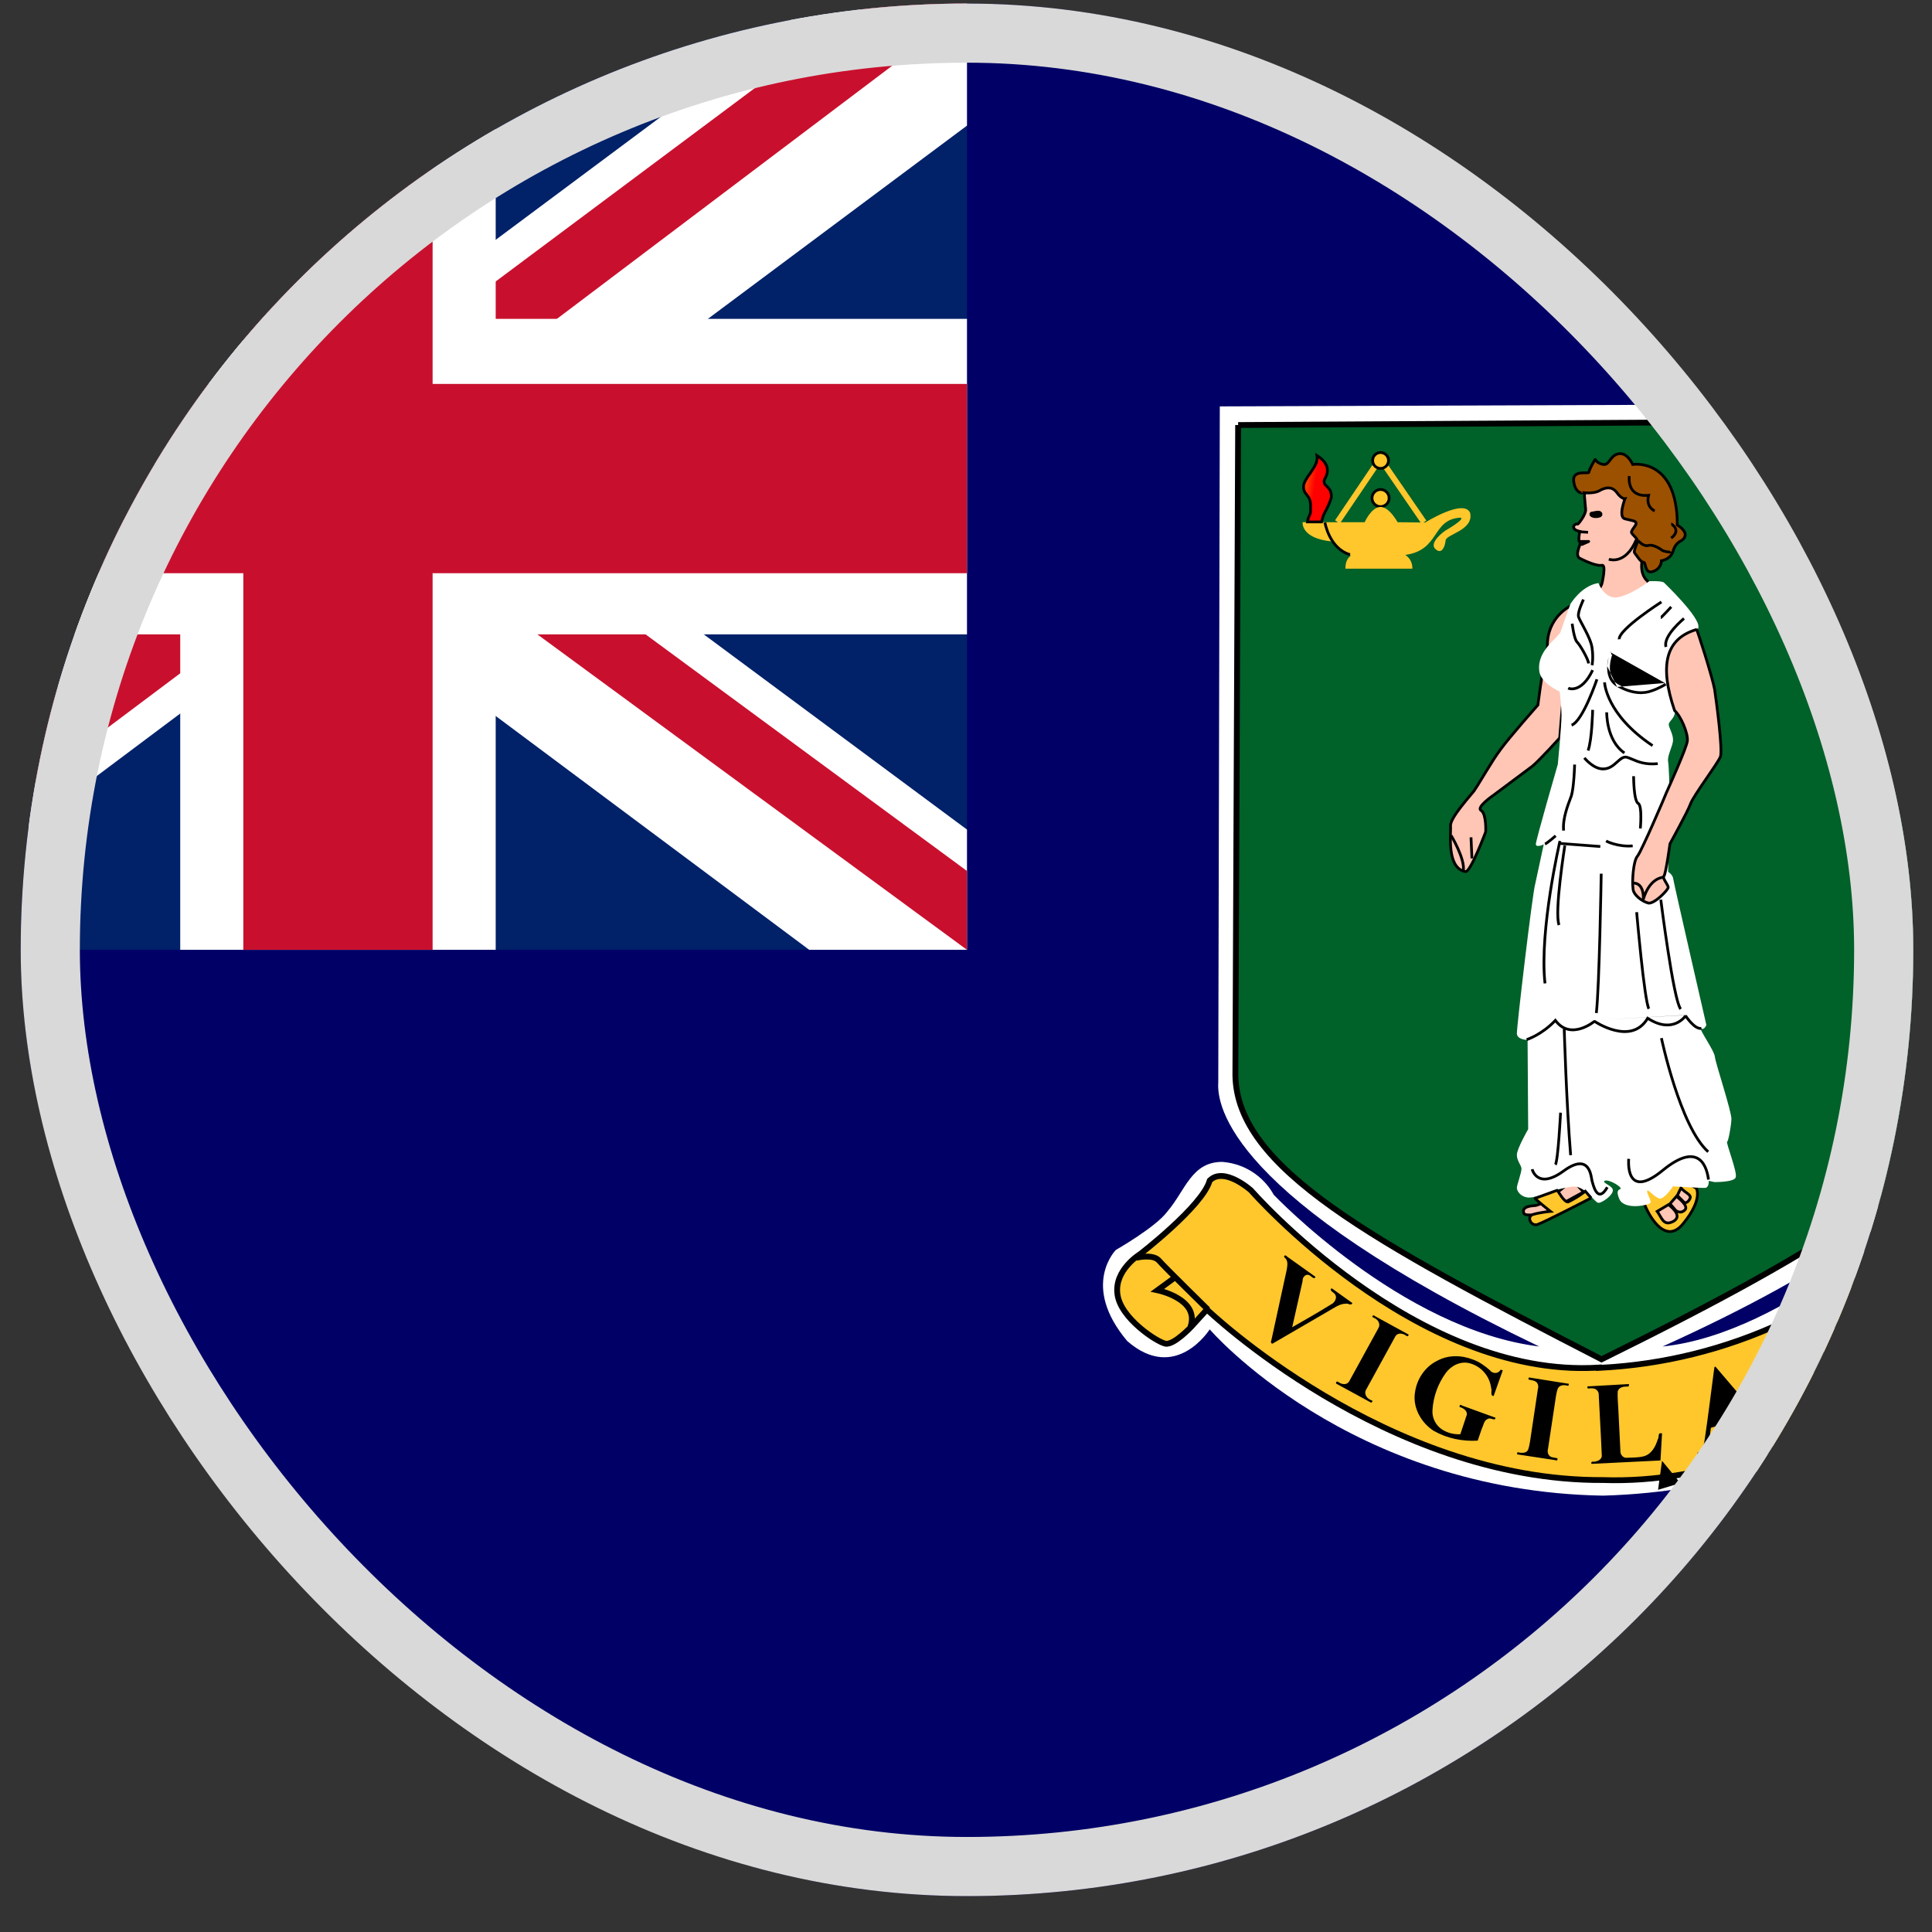
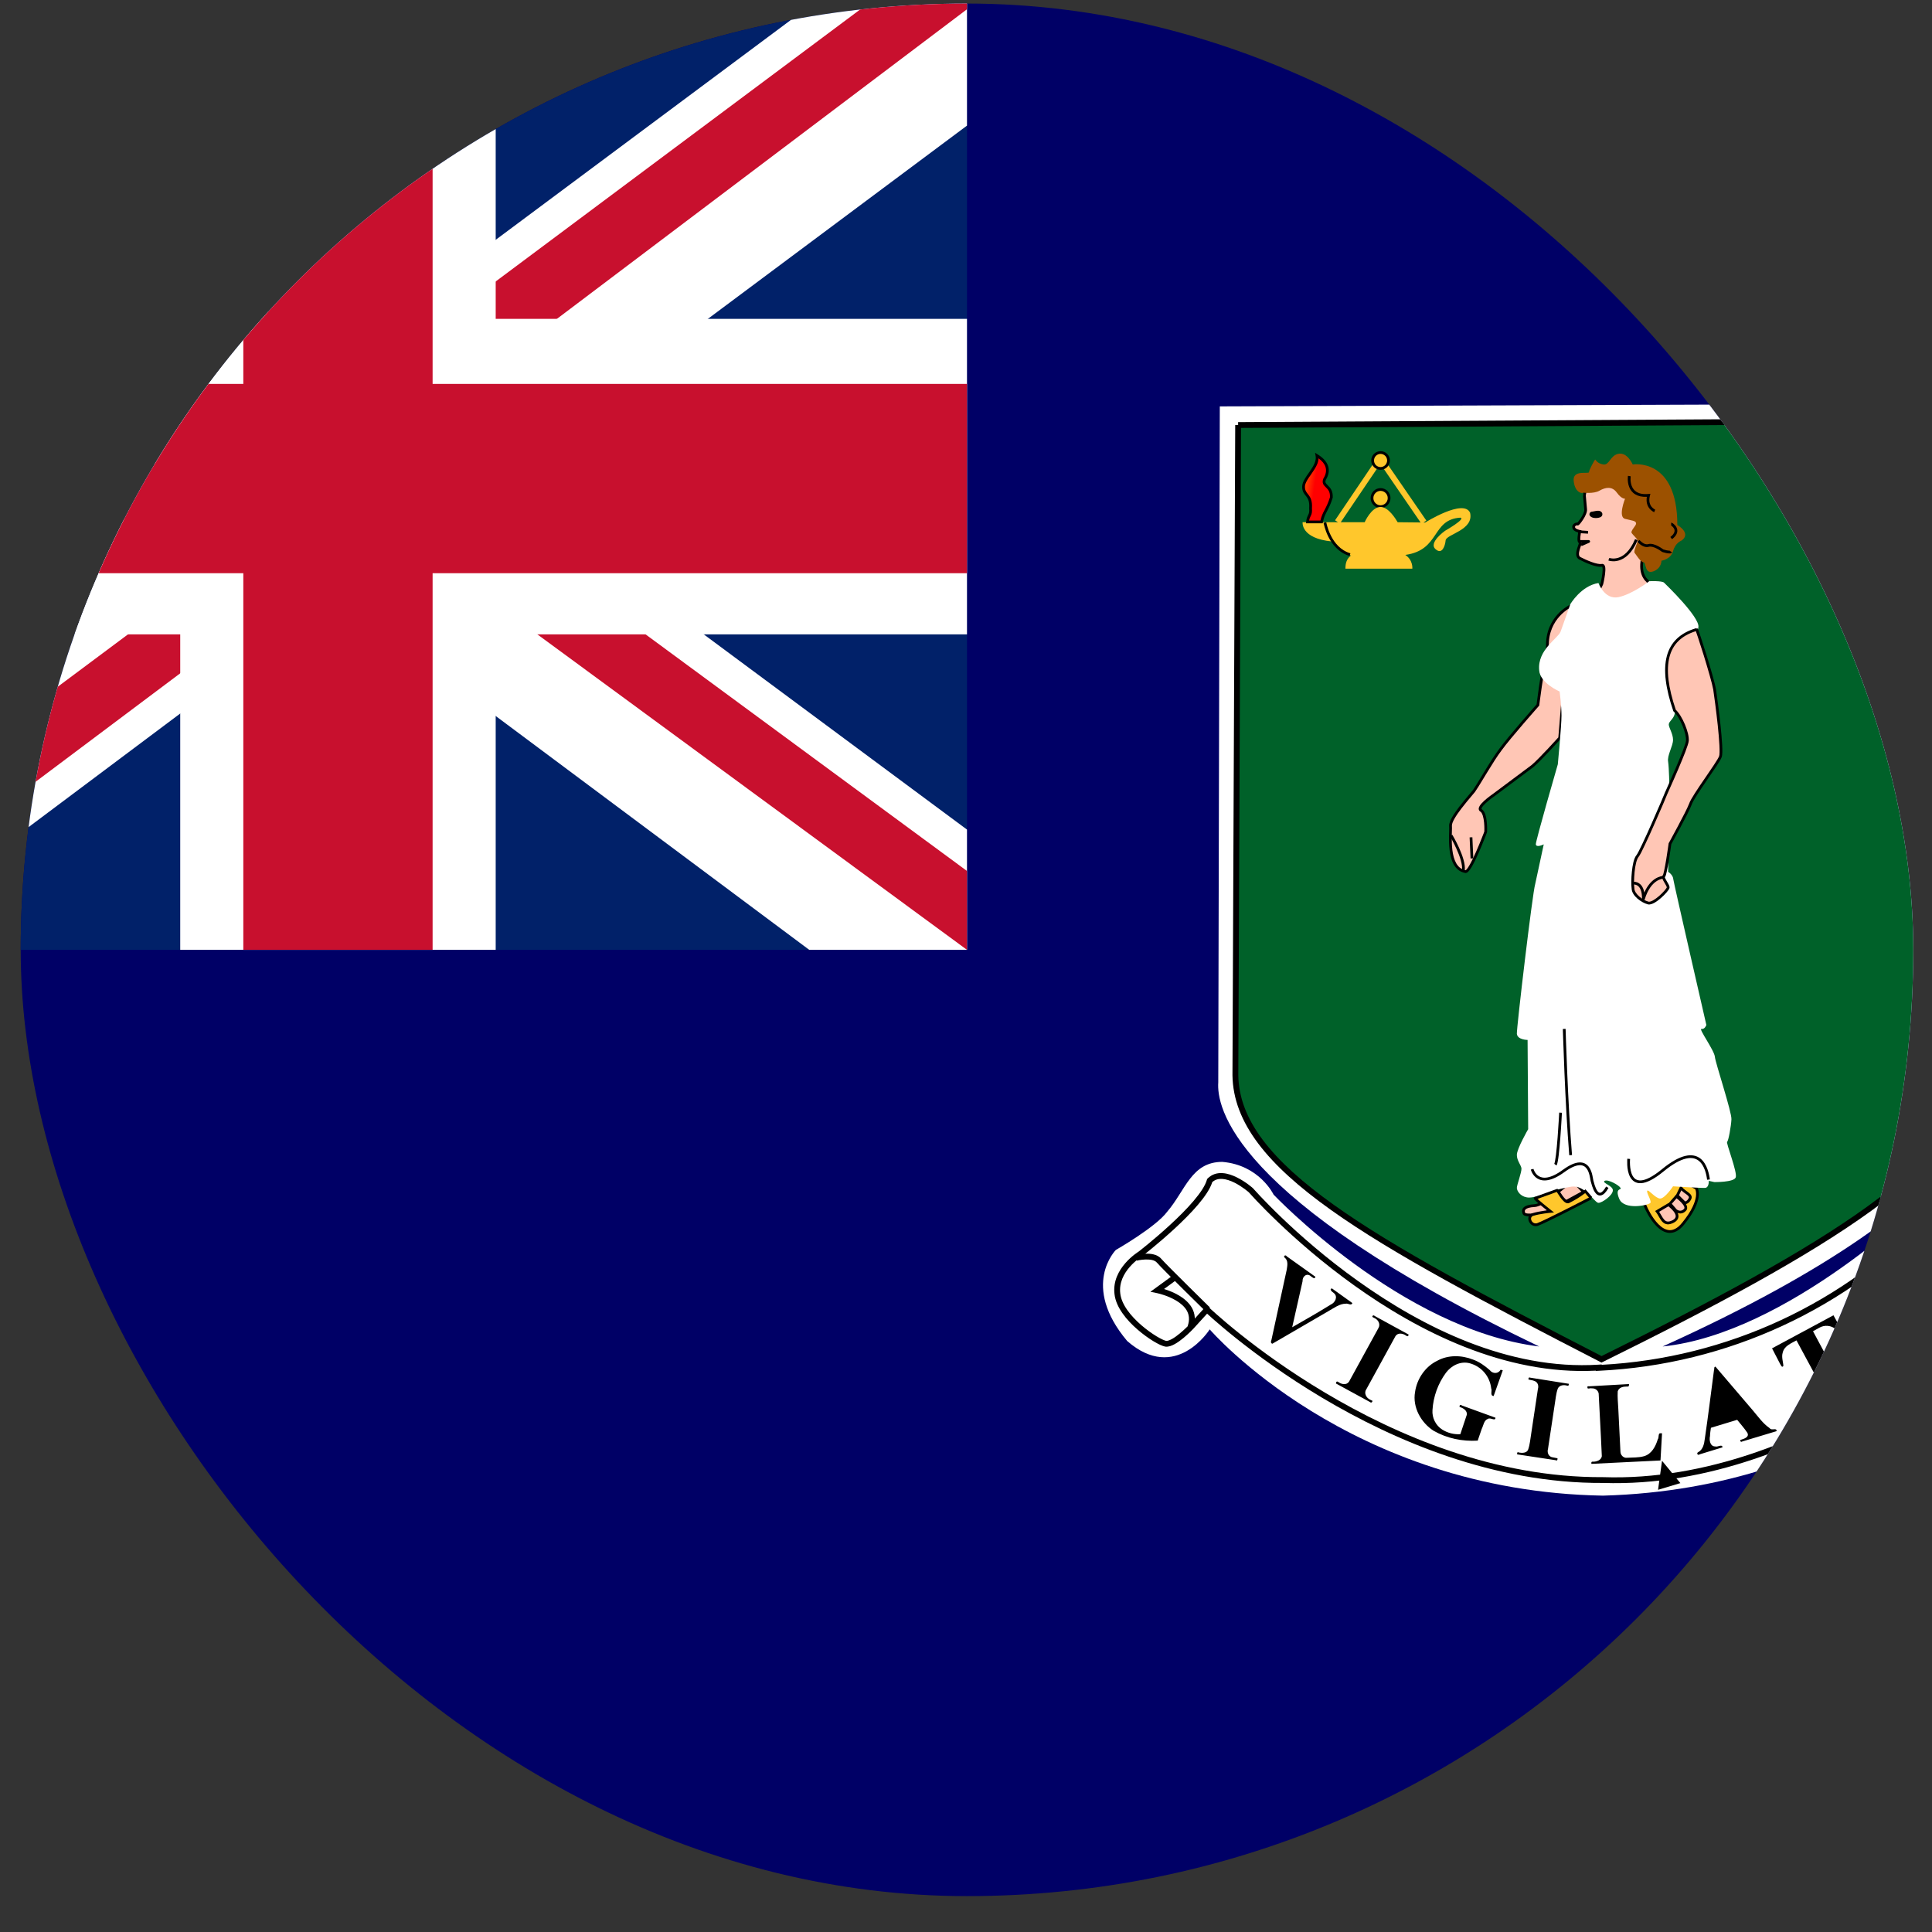
<svg xmlns="http://www.w3.org/2000/svg" width="49" height="49" viewBox="0 0 49 49" fill="none">
  <rect x="0" y="0" width="49" height="49" fill="#333333" stroke="none" />
  <g clip-path="url(#clip0_4012_186386)">
    <g clip-path="url(#clip1_4012_186386)">
      <path d="M-7.482 0.085H56.532V48.095H-7.482V0.085Z" fill="#000066" />
      <path d="M-7.482 0.085H24.525V24.09H-7.482V0.085Z" fill="#012169" />
      <path d="M-3.731 0.085L8.471 9.137L20.624 0.085H24.525V3.186L12.522 12.138L24.525 21.04V24.09H20.524L8.521 15.138L-3.431 24.09H-7.482V21.09L4.471 12.188L-7.482 3.286V0.085H-3.731Z" fill="white" />
      <path d="M13.723 14.138L24.525 22.09V24.09L10.972 14.138H13.723ZM4.521 15.138L4.821 16.889L-4.781 24.09H-7.482L4.521 15.138ZM24.525 0.085V0.235L12.072 9.637L12.172 7.437L22.024 0.085H24.525ZM-7.482 0.085L4.471 8.887H1.47L-7.482 2.186V0.085Z" fill="#C8102E" />
      <path d="M4.571 0.085V24.09H12.572V0.085H4.571ZM-7.482 8.087V16.089H24.525V8.087H-7.482Z" fill="white" />
      <path d="M-7.482 9.737V14.538H24.525V9.737H-7.482ZM6.171 0.085V24.09H10.972V0.085H6.171Z" fill="#C8102E" />
      <path d="M30.937 10.307L50.346 10.237L50.307 27.523C50.307 27.523 50.989 30.158 42.168 34.15C45.339 33.825 48.796 30.445 48.796 30.445C48.796 30.445 50.199 28.639 50.889 29.646C51.571 30.654 52.214 31.166 52.718 31.561C53.222 31.949 53.617 33.034 52.865 33.825C52.105 34.623 50.919 34.724 50.594 33.755C50.09 34.011 46.997 37.754 40.657 37.933C34.208 37.824 30.681 33.716 30.681 33.716C30.681 33.716 29.82 35.088 28.588 34.011C27.402 32.6 28.301 31.701 28.301 31.701C28.301 31.701 29.309 31.127 29.603 30.732C30.068 30.189 30.216 29.468 30.999 29.468C31.944 29.546 32.301 30.298 32.301 30.298C32.301 30.298 35.541 33.716 39.037 34.15C31.154 30.367 30.859 28.026 30.898 27.453L30.937 10.315V10.307Z" fill="white" />
      <path d="M31.402 10.78L49.912 10.671V27.306C49.951 29.476 46.308 31.67 40.618 34.476C34.75 31.453 31.363 29.616 31.332 27.267L31.402 10.78V10.78Z" fill="#006129" />
      <path fill-rule="evenodd" clip-rule="evenodd" d="M49.986 10.597V27.305C49.995 27.869 49.766 28.429 49.335 28.992C48.904 29.554 48.268 30.125 47.456 30.712C45.834 31.886 43.495 33.139 40.651 34.542L40.617 34.558L40.584 34.541C37.652 33.03 35.333 31.813 33.743 30.678C32.157 29.546 31.274 28.48 31.258 27.268L31.258 27.267L31.328 10.779L31.402 10.78L31.401 10.706L49.986 10.597ZM31.475 10.853L31.406 27.267C31.421 28.402 32.247 29.429 33.829 30.558C35.402 31.681 37.699 32.889 40.619 34.393C43.448 32.997 45.765 31.754 47.37 30.593C48.176 30.009 48.799 29.449 49.218 28.902C49.636 28.356 49.847 27.828 49.838 27.307L49.838 27.306V10.745L31.475 10.853Z" fill="black" />
      <path fill-rule="evenodd" clip-rule="evenodd" d="M35.005 11.502L36.175 13.203L36.054 13.287L35.007 11.763L33.982 13.278L33.86 13.196L35.005 11.502Z" fill="#FFC72C" />
      <path d="M35.231 12.632C35.231 12.69 35.208 12.745 35.167 12.786C35.127 12.826 35.072 12.849 35.014 12.849C34.956 12.849 34.901 12.826 34.86 12.786C34.82 12.745 34.797 12.69 34.797 12.632C34.797 12.575 34.82 12.52 34.86 12.479C34.901 12.438 34.956 12.415 35.014 12.415C35.072 12.415 35.127 12.438 35.167 12.479C35.208 12.52 35.231 12.575 35.231 12.632V12.632Z" fill="#FFC72C" />
      <path fill-rule="evenodd" clip-rule="evenodd" d="M35.014 12.45C34.966 12.45 34.919 12.469 34.885 12.504C34.851 12.538 34.832 12.584 34.832 12.632C34.832 12.681 34.851 12.727 34.885 12.761C34.919 12.795 34.966 12.815 35.014 12.815C35.062 12.815 35.109 12.795 35.143 12.761C35.177 12.727 35.196 12.681 35.196 12.632C35.196 12.584 35.177 12.538 35.143 12.504C35.109 12.469 35.062 12.45 35.014 12.45ZM34.836 12.454C34.883 12.407 34.947 12.38 35.014 12.38C35.081 12.38 35.145 12.407 35.192 12.454C35.239 12.502 35.266 12.566 35.266 12.632C35.266 12.699 35.239 12.763 35.192 12.81C35.145 12.858 35.081 12.884 35.014 12.884C34.947 12.884 34.883 12.858 34.836 12.81C34.789 12.763 34.762 12.699 34.762 12.632C34.762 12.566 34.789 12.502 34.836 12.454Z" fill="black" />
      <path d="M34.123 14.423H35.82C35.82 14.423 35.843 14.206 35.642 14.074C36.533 13.95 36.301 13.175 37.037 13.129C37.192 13.152 36.65 13.462 36.65 13.462C36.65 13.462 36.208 13.772 36.417 13.935C36.572 14.066 36.65 13.857 36.665 13.702C36.688 13.547 37.386 13.446 37.285 13.005C37.122 12.64 36.146 13.252 36.146 13.252L35.448 13.245C35.402 13.167 35.215 12.857 35.014 12.857C34.781 12.857 34.611 13.245 34.611 13.245H33.037C33.037 13.245 32.983 13.656 33.782 13.733C33.96 13.966 34.099 14.028 34.262 14.09C34.154 14.175 34.123 14.283 34.123 14.423V14.423ZM34.247 14.082H35.657Z" fill="#FFC72C" />
      <path d="M33.603 13.252C33.603 13.252 33.712 13.911 34.239 14.066Z" fill="#FFC72C" />
      <path fill-rule="evenodd" clip-rule="evenodd" d="M33.569 13.258C33.569 13.258 33.569 13.258 33.603 13.252C33.638 13.247 33.638 13.247 33.638 13.247L33.638 13.247L33.638 13.247L33.638 13.248C33.638 13.249 33.638 13.251 33.639 13.253C33.64 13.258 33.641 13.265 33.643 13.274C33.647 13.291 33.653 13.317 33.662 13.348C33.68 13.411 33.709 13.496 33.755 13.586C33.845 13.765 33.998 13.959 34.249 14.033L34.229 14.1C33.953 14.018 33.788 13.805 33.692 13.617C33.645 13.523 33.614 13.433 33.595 13.367C33.586 13.335 33.579 13.307 33.575 13.289C33.573 13.279 33.571 13.272 33.57 13.267C33.57 13.264 33.569 13.262 33.569 13.261L33.569 13.259L33.569 13.258L33.569 13.258L33.569 13.258Z" fill="black" />
      <path d="M33.518 13.237C33.564 12.989 33.665 12.942 33.766 12.617C33.781 12.307 33.518 12.346 33.595 12.152C33.735 11.927 33.665 11.718 33.402 11.555C33.456 11.842 33.06 12.113 33.06 12.346C33.06 12.578 33.262 12.532 33.239 12.888C33.254 13.09 33.185 13.043 33.161 13.237H33.518Z" fill="url(#paint0_linear_4012_186386)" />
      <path fill-rule="evenodd" clip-rule="evenodd" d="M33.353 11.484L33.42 11.525C33.556 11.609 33.647 11.708 33.683 11.819C33.72 11.931 33.7 12.049 33.627 12.167C33.611 12.207 33.615 12.23 33.623 12.248C33.633 12.267 33.65 12.284 33.676 12.309C33.678 12.312 33.68 12.314 33.682 12.316C33.71 12.343 33.742 12.377 33.766 12.425C33.791 12.474 33.805 12.536 33.801 12.619L33.801 12.623L33.799 12.627C33.75 12.786 33.701 12.88 33.659 12.961C33.657 12.965 33.655 12.968 33.653 12.972C33.61 13.055 33.575 13.124 33.552 13.243L33.547 13.272H33.122L33.127 13.233C33.133 13.182 33.142 13.146 33.153 13.117C33.161 13.095 33.17 13.077 33.178 13.062C33.18 13.058 33.182 13.054 33.184 13.05C33.192 13.033 33.198 13.017 33.202 12.994C33.206 12.971 33.208 12.939 33.204 12.891L33.204 12.888L33.204 12.886C33.21 12.8 33.202 12.741 33.188 12.696C33.174 12.652 33.153 12.621 33.131 12.591C33.126 12.585 33.12 12.578 33.115 12.571C33.097 12.548 33.077 12.523 33.061 12.495C33.04 12.456 33.026 12.409 33.026 12.345C33.026 12.278 33.054 12.211 33.092 12.147C33.12 12.097 33.157 12.045 33.193 11.994C33.203 11.979 33.213 11.965 33.223 11.951C33.269 11.884 33.311 11.819 33.339 11.753C33.367 11.688 33.379 11.624 33.367 11.561L33.353 11.484ZM33.441 11.624C33.439 11.678 33.425 11.73 33.404 11.78C33.373 11.853 33.326 11.924 33.28 11.99C33.27 12.006 33.259 12.021 33.249 12.036C33.213 12.086 33.179 12.134 33.152 12.182C33.117 12.243 33.096 12.297 33.096 12.345C33.096 12.398 33.107 12.433 33.123 12.461C33.135 12.484 33.149 12.502 33.166 12.524C33.173 12.532 33.179 12.54 33.186 12.549C33.211 12.582 33.237 12.62 33.254 12.675C33.271 12.729 33.28 12.797 33.274 12.888C33.278 12.939 33.276 12.976 33.271 13.006C33.266 13.038 33.256 13.06 33.246 13.081C33.244 13.086 33.241 13.09 33.239 13.095C33.232 13.109 33.225 13.123 33.218 13.141C33.212 13.157 33.207 13.177 33.202 13.202H33.489C33.514 13.09 33.55 13.018 33.591 12.94C33.593 12.936 33.595 12.932 33.597 12.929C33.638 12.849 33.685 12.761 33.731 12.611C33.734 12.541 33.722 12.492 33.704 12.456C33.685 12.419 33.66 12.392 33.633 12.366C33.631 12.363 33.628 12.361 33.625 12.358C33.602 12.335 33.575 12.309 33.56 12.278C33.541 12.238 33.541 12.194 33.563 12.139L33.564 12.136L33.566 12.133C33.632 12.028 33.646 11.93 33.617 11.841C33.592 11.765 33.535 11.692 33.441 11.624Z" fill="black" />
      <path d="M35.216 11.679C35.216 11.732 35.194 11.784 35.157 11.822C35.119 11.859 35.068 11.88 35.014 11.88C34.961 11.88 34.909 11.859 34.871 11.822C34.834 11.784 34.812 11.732 34.812 11.679C34.812 11.626 34.834 11.574 34.871 11.536C34.909 11.499 34.961 11.477 35.014 11.477C35.068 11.477 35.119 11.499 35.157 11.536C35.194 11.574 35.216 11.626 35.216 11.679V11.679Z" fill="#FFC72C" />
      <path fill-rule="evenodd" clip-rule="evenodd" d="M35.014 11.512C34.97 11.512 34.928 11.53 34.896 11.561C34.865 11.592 34.848 11.635 34.848 11.679C34.848 11.723 34.865 11.765 34.896 11.797C34.928 11.828 34.97 11.846 35.014 11.846C35.058 11.846 35.101 11.828 35.132 11.797C35.163 11.765 35.181 11.723 35.181 11.679C35.181 11.635 35.163 11.592 35.132 11.561C35.101 11.53 35.058 11.512 35.014 11.512ZM34.847 11.512C34.891 11.467 34.952 11.443 35.014 11.443C35.077 11.443 35.137 11.467 35.181 11.512C35.226 11.556 35.251 11.616 35.251 11.679C35.251 11.742 35.226 11.802 35.181 11.846C35.137 11.89 35.077 11.915 35.014 11.915C34.952 11.915 34.891 11.89 34.847 11.846C34.803 11.802 34.778 11.742 34.778 11.679C34.778 11.616 34.803 11.556 34.847 11.512Z" fill="black" />
      <path d="M41.75 30.639C41.75 30.639 42.192 31.662 42.696 31.026C43.199 30.406 43.021 30.135 43.021 30.135L41.889 29.523L41.556 30.22L41.75 30.639V30.639Z" fill="#FFC72C" />
      <path fill-rule="evenodd" clip-rule="evenodd" d="M41.874 29.474L43.045 30.108L43.05 30.116L43.021 30.135C43.05 30.116 43.05 30.116 43.05 30.116L43.05 30.116L43.05 30.116L43.051 30.116L43.051 30.118C43.052 30.119 43.053 30.12 43.053 30.121C43.055 30.124 43.057 30.128 43.06 30.133C43.064 30.144 43.07 30.159 43.075 30.178C43.085 30.218 43.092 30.276 43.082 30.352C43.062 30.506 42.977 30.735 42.723 31.048C42.593 31.212 42.461 31.276 42.333 31.269C42.208 31.261 42.098 31.186 42.009 31.095C41.919 31.004 41.847 30.893 41.797 30.806C41.772 30.762 41.752 30.724 41.739 30.697C41.732 30.683 41.727 30.672 41.723 30.665C41.721 30.661 41.72 30.658 41.719 30.656L41.718 30.653L41.718 30.653L41.518 30.22L41.874 29.474ZM41.75 30.639L41.782 30.625L41.782 30.625L41.782 30.625L41.783 30.627C41.784 30.629 41.785 30.632 41.787 30.636C41.79 30.643 41.795 30.653 41.801 30.666C41.814 30.692 41.833 30.729 41.857 30.771C41.906 30.856 41.975 30.961 42.059 31.046C42.143 31.132 42.238 31.193 42.337 31.199C42.434 31.205 42.547 31.158 42.668 31.005L42.669 31.004C42.918 30.698 42.995 30.481 43.013 30.344C43.021 30.275 43.015 30.226 43.007 30.195C43.003 30.18 42.999 30.169 42.996 30.162C42.996 30.162 42.995 30.161 42.995 30.16L41.905 29.571L41.595 30.22L41.782 30.624L41.75 30.639Z" fill="black" />
      <path d="M42.727 30.507C42.727 30.507 42.804 30.515 42.859 30.406C42.921 30.298 42.727 30.251 42.634 30.127L42.541 30.321L42.727 30.507ZM40.169 30.228L39.177 30.77C39.177 30.77 38.681 30.871 38.65 30.77C38.611 30.677 38.657 30.592 38.921 30.577C39.177 30.569 39.874 29.926 39.874 29.926L40.169 30.236V30.228ZM40.184 12.563L40.215 12.919C40.231 13.043 40.022 13.307 40.014 13.291C39.998 13.276 39.898 13.307 39.913 13.377C39.921 13.454 40.068 13.477 40.068 13.477C40.068 13.477 40.014 13.733 40.068 13.749C40.13 13.756 39.913 14.074 40.068 14.159C40.231 14.245 40.502 14.361 40.626 14.338C40.75 14.307 40.626 14.81 40.626 14.81L40.277 15.547L42.169 15.353L41.781 14.733C41.781 14.733 41.595 14.601 41.642 14.245C41.696 13.896 41.618 12.284 41.618 12.284L40.27 12.098L40.184 12.563V12.563ZM39.836 15.369C39.836 15.369 39.223 15.648 39.246 16.407C39.091 17.144 39.006 17.88 39.006 17.88C39.006 17.88 38.278 18.702 38.06 19.004C37.836 19.299 37.502 19.895 37.386 20.058C37.262 20.213 36.782 20.74 36.789 20.942C36.805 21.136 36.681 22.012 37.161 22.105C37.285 22.159 37.681 21.097 37.681 21.097C37.681 21.097 37.704 20.647 37.564 20.554C37.433 20.477 37.859 20.182 37.859 20.182L38.867 19.43C39.053 19.275 39.556 18.717 39.556 18.717L39.836 15.369V15.369Z" fill="#FFC6B5" />
      <path fill-rule="evenodd" clip-rule="evenodd" d="M40.241 12.059L41.651 12.253L41.653 12.282L41.618 12.284C41.653 12.282 41.653 12.282 41.653 12.282L41.654 12.3C41.654 12.312 41.655 12.33 41.656 12.352C41.658 12.397 41.661 12.461 41.664 12.54C41.671 12.696 41.679 12.909 41.685 13.132C41.691 13.356 41.696 13.591 41.696 13.791C41.695 13.991 41.69 14.159 41.676 14.25C41.654 14.421 41.687 14.536 41.724 14.606C41.743 14.642 41.763 14.667 41.778 14.683C41.785 14.691 41.792 14.697 41.796 14.7C41.797 14.701 41.798 14.702 41.798 14.703C41.799 14.703 41.8 14.704 41.8 14.704L41.801 14.705L41.801 14.705L41.801 14.705L41.807 14.709L42.228 15.382L40.219 15.588L40.593 14.799L40.593 14.797C40.594 14.793 40.596 14.788 40.597 14.781C40.6 14.768 40.604 14.748 40.609 14.725C40.619 14.679 40.63 14.618 40.638 14.558C40.645 14.498 40.649 14.441 40.644 14.403C40.641 14.385 40.637 14.375 40.635 14.371C40.635 14.371 40.635 14.371 40.634 14.372L40.633 14.372L40.632 14.372C40.595 14.379 40.55 14.375 40.502 14.366C40.455 14.357 40.403 14.341 40.35 14.322C40.244 14.285 40.134 14.233 40.052 14.19L40.051 14.19C39.999 14.161 39.979 14.112 39.976 14.062C39.974 14.014 39.986 13.961 39.999 13.915C40.007 13.892 40.014 13.869 40.021 13.848L40.021 13.848C40.028 13.827 40.034 13.809 40.039 13.794C40.041 13.786 40.042 13.78 40.043 13.775C40.032 13.768 40.025 13.756 40.02 13.746C40.014 13.733 40.012 13.718 40.01 13.703C40.007 13.673 40.009 13.637 40.013 13.604C40.016 13.569 40.022 13.536 40.026 13.511C40.026 13.509 40.027 13.506 40.027 13.504C40.014 13.5 39.997 13.495 39.98 13.488C39.959 13.48 39.936 13.468 39.917 13.451C39.899 13.435 39.882 13.412 39.878 13.382C39.867 13.327 39.903 13.29 39.934 13.272C39.95 13.262 39.968 13.256 39.984 13.254C39.991 13.253 40 13.252 40.008 13.253C40.012 13.248 40.017 13.242 40.024 13.235C40.043 13.211 40.069 13.177 40.094 13.139C40.119 13.1 40.143 13.058 40.159 13.018C40.176 12.978 40.183 12.945 40.181 12.924L40.18 12.922L40.149 12.566L40.184 12.563L40.15 12.556L40.241 12.059ZM40.219 12.564L40.25 12.916C40.255 12.956 40.241 13.002 40.223 13.045C40.205 13.09 40.179 13.136 40.152 13.177C40.126 13.217 40.099 13.254 40.077 13.28C40.067 13.292 40.057 13.303 40.049 13.31C40.045 13.314 40.04 13.318 40.035 13.321C40.032 13.323 40.026 13.326 40.017 13.327C40.013 13.327 40.006 13.327 39.999 13.323C39.998 13.323 39.998 13.323 39.997 13.322C39.996 13.322 39.996 13.322 39.995 13.323C39.987 13.324 39.978 13.327 39.969 13.332C39.95 13.343 39.944 13.355 39.947 13.369L39.947 13.371L39.947 13.373C39.948 13.381 39.953 13.389 39.963 13.399C39.974 13.408 39.989 13.417 40.007 13.424C40.023 13.431 40.04 13.435 40.053 13.439C40.059 13.44 40.065 13.441 40.068 13.442C40.07 13.442 40.071 13.443 40.072 13.443L40.073 13.443L40.073 13.443L40.11 13.449L40.102 13.485L40.102 13.485L40.102 13.485L40.101 13.487C40.101 13.489 40.1 13.492 40.1 13.495C40.099 13.502 40.097 13.512 40.094 13.524C40.09 13.547 40.085 13.579 40.082 13.611C40.079 13.643 40.077 13.674 40.08 13.696C40.081 13.706 40.082 13.713 40.084 13.717C40.092 13.72 40.1 13.726 40.105 13.734C40.112 13.745 40.114 13.756 40.114 13.764C40.115 13.78 40.11 13.797 40.106 13.814C40.101 13.83 40.094 13.849 40.088 13.869L40.087 13.871C40.08 13.891 40.073 13.913 40.066 13.935C40.053 13.98 40.044 14.023 40.046 14.058C40.048 14.092 40.059 14.115 40.084 14.129C40.165 14.171 40.272 14.22 40.373 14.256C40.424 14.274 40.473 14.289 40.516 14.297C40.559 14.306 40.594 14.308 40.619 14.304C40.631 14.301 40.645 14.3 40.657 14.305C40.671 14.309 40.681 14.318 40.689 14.328C40.703 14.346 40.71 14.371 40.713 14.394C40.719 14.441 40.715 14.505 40.707 14.567C40.699 14.629 40.687 14.692 40.678 14.739C40.673 14.763 40.668 14.783 40.665 14.797C40.663 14.804 40.662 14.809 40.661 14.813L40.66 14.817L40.66 14.819L40.66 14.819C40.66 14.819 40.66 14.819 40.626 14.81L40.66 14.819L40.659 14.822L40.335 15.506L42.109 15.324L41.755 14.757C41.753 14.756 41.752 14.755 41.75 14.753C41.744 14.748 41.736 14.741 41.727 14.731C41.708 14.711 41.685 14.681 41.663 14.639C41.619 14.555 41.583 14.425 41.607 14.24L41.607 14.239C41.62 14.155 41.625 13.992 41.626 13.791C41.626 13.591 41.621 13.357 41.615 13.134C41.609 12.911 41.601 12.699 41.594 12.542C41.591 12.464 41.589 12.4 41.587 12.355C41.586 12.339 41.585 12.325 41.585 12.314L40.298 12.137L40.219 12.564ZM40.085 13.72C40.085 13.72 40.085 13.72 40.085 13.72ZM39.821 15.337C39.821 15.337 39.821 15.337 39.835 15.369L39.87 15.371L39.59 18.732L39.582 18.741L39.556 18.717C39.582 18.741 39.582 18.741 39.582 18.741L39.582 18.741L39.576 18.747L39.56 18.765C39.546 18.78 39.525 18.803 39.5 18.83C39.45 18.885 39.381 18.96 39.306 19.04C39.158 19.198 38.984 19.378 38.889 19.457L38.888 19.458L37.879 20.211L37.878 20.211L37.877 20.212L37.874 20.214C37.871 20.216 37.867 20.219 37.861 20.223C37.85 20.231 37.834 20.243 37.815 20.257C37.778 20.286 37.73 20.324 37.686 20.365C37.641 20.406 37.604 20.447 37.585 20.48C37.576 20.497 37.573 20.508 37.574 20.514C37.574 20.517 37.574 20.52 37.582 20.524L37.583 20.525L37.584 20.525C37.629 20.555 37.656 20.611 37.674 20.668C37.693 20.726 37.703 20.794 37.709 20.857C37.715 20.921 37.717 20.981 37.717 21.025C37.717 21.047 37.716 21.066 37.716 21.078C37.716 21.085 37.716 21.09 37.715 21.093L37.715 21.097L37.715 21.098L37.715 21.099L37.715 21.099C37.715 21.099 37.715 21.099 37.68 21.097C37.713 21.109 37.713 21.109 37.713 21.109L37.712 21.112L37.709 21.121C37.706 21.129 37.701 21.14 37.696 21.155C37.685 21.184 37.669 21.225 37.649 21.275C37.61 21.374 37.557 21.505 37.499 21.635C37.442 21.765 37.38 21.894 37.325 21.988C37.297 22.034 37.27 22.074 37.244 22.101C37.232 22.114 37.218 22.126 37.203 22.133C37.188 22.14 37.17 22.145 37.151 22.138C37.021 22.112 36.932 22.032 36.872 21.928C36.813 21.824 36.782 21.695 36.766 21.565C36.75 21.435 36.749 21.303 36.751 21.192C36.752 21.155 36.753 21.121 36.754 21.091C36.755 21.026 36.757 20.976 36.754 20.945L36.754 20.944L36.754 20.943C36.753 20.911 36.761 20.876 36.775 20.84C36.788 20.804 36.808 20.764 36.831 20.723C36.878 20.641 36.943 20.55 37.01 20.461C37.101 20.343 37.2 20.225 37.274 20.138C37.309 20.096 37.339 20.061 37.358 20.037C37.402 19.976 37.476 19.853 37.565 19.706C37.593 19.66 37.622 19.612 37.653 19.562C37.778 19.356 37.919 19.132 38.032 18.983C38.142 18.831 38.379 18.549 38.588 18.306C38.693 18.184 38.791 18.072 38.862 17.99C38.898 17.949 38.928 17.916 38.948 17.893L38.972 17.865C38.973 17.86 38.974 17.852 38.975 17.843C38.978 17.821 38.982 17.789 38.987 17.749C38.998 17.668 39.013 17.553 39.033 17.415C39.074 17.139 39.134 16.772 39.211 16.404C39.2 16.016 39.352 15.749 39.506 15.58C39.584 15.495 39.662 15.434 39.721 15.395C39.75 15.375 39.775 15.361 39.792 15.351C39.801 15.347 39.808 15.343 39.813 15.341C39.815 15.339 39.817 15.339 39.819 15.338L39.82 15.337L39.821 15.337L39.821 15.337ZM39.006 17.88C39.032 17.903 39.032 17.903 39.032 17.903L39 17.939C38.98 17.962 38.951 17.995 38.915 18.036C38.843 18.118 38.745 18.23 38.641 18.351C38.431 18.595 38.196 18.875 38.089 19.024L38.088 19.025C37.977 19.171 37.838 19.392 37.712 19.599C37.683 19.647 37.654 19.695 37.626 19.74C37.536 19.888 37.459 20.015 37.414 20.078L37.414 20.079L37.413 20.08C37.392 20.107 37.361 20.143 37.324 20.187C37.251 20.273 37.156 20.386 37.066 20.504C36.999 20.591 36.937 20.68 36.892 20.758C36.869 20.797 36.852 20.833 36.84 20.864C36.828 20.896 36.823 20.921 36.824 20.94C36.827 20.975 36.825 21.031 36.823 21.098C36.822 21.128 36.822 21.16 36.821 21.193C36.819 21.303 36.82 21.432 36.835 21.557C36.85 21.682 36.88 21.801 36.933 21.894C36.985 21.985 37.059 22.049 37.168 22.07L37.172 22.071C37.172 22.071 37.172 22.071 37.172 22.071C37.176 22.069 37.184 22.063 37.194 22.053C37.214 22.032 37.238 21.997 37.264 21.952C37.318 21.862 37.378 21.736 37.435 21.607C37.492 21.478 37.545 21.348 37.584 21.249C37.604 21.2 37.62 21.159 37.631 21.13C37.636 21.116 37.64 21.104 37.643 21.096L37.646 21.09C37.646 21.087 37.646 21.082 37.646 21.076C37.647 21.064 37.647 21.047 37.647 21.025C37.647 20.982 37.646 20.924 37.64 20.864C37.634 20.803 37.624 20.741 37.608 20.689C37.591 20.636 37.57 20.6 37.545 20.584C37.52 20.569 37.506 20.546 37.504 20.518C37.503 20.493 37.512 20.468 37.524 20.447C37.548 20.403 37.593 20.356 37.638 20.314C37.684 20.271 37.735 20.231 37.773 20.202C37.792 20.187 37.809 20.175 37.82 20.167C37.826 20.163 37.831 20.159 37.834 20.157L37.837 20.154L37.839 20.154L38.845 19.403C38.936 19.327 39.106 19.151 39.256 18.992C39.33 18.913 39.399 18.838 39.449 18.783C39.474 18.756 39.494 18.734 39.508 18.718L39.523 18.703L39.795 15.43C39.784 15.437 39.772 15.444 39.759 15.453C39.704 15.49 39.631 15.547 39.558 15.627C39.413 15.786 39.27 16.037 39.281 16.406L39.281 16.41L39.28 16.415C39.203 16.782 39.143 17.149 39.102 17.425C39.082 17.563 39.067 17.678 39.056 17.758C39.051 17.798 39.047 17.83 39.044 17.851C39.043 17.862 39.042 17.87 39.041 17.876L39.041 17.882L39.041 17.884L39.041 17.884L39.006 17.88ZM39.006 17.88L39.041 17.884L39.039 17.895L39.032 17.903L39.006 17.88ZM37.68 21.097L37.713 21.109L37.715 21.104L37.715 21.099L37.68 21.097ZM39.876 29.877L40.171 30.187L40.203 30.169V30.323L40.157 30.274L39.188 30.804L39.183 30.805L39.183 30.805L39.183 30.805L39.182 30.805L39.178 30.806C39.174 30.807 39.168 30.808 39.161 30.809C39.148 30.811 39.128 30.815 39.104 30.819C39.057 30.827 38.993 30.837 38.928 30.843C38.863 30.849 38.796 30.853 38.742 30.848C38.715 30.845 38.689 30.84 38.667 30.832C38.647 30.823 38.625 30.808 38.617 30.783C38.606 30.756 38.6 30.727 38.604 30.698C38.608 30.668 38.623 30.641 38.649 30.618C38.698 30.575 38.785 30.55 38.919 30.542L38.92 30.542C38.945 30.541 38.98 30.532 39.022 30.514C39.063 30.497 39.11 30.472 39.159 30.442C39.259 30.381 39.369 30.301 39.472 30.221C39.574 30.14 39.669 30.06 39.738 30C39.773 29.97 39.801 29.945 39.82 29.927C39.83 29.919 39.837 29.912 39.843 29.907L39.849 29.902L39.85 29.9L39.85 29.9L39.85 29.9L39.876 29.877ZM39.872 29.974C39.87 29.976 39.869 29.977 39.867 29.979C39.847 29.997 39.819 30.022 39.784 30.053C39.714 30.113 39.619 30.194 39.515 30.276C39.411 30.357 39.299 30.439 39.196 30.502C39.144 30.533 39.094 30.559 39.049 30.579C39.004 30.598 38.96 30.61 38.922 30.612C38.792 30.619 38.725 30.644 38.695 30.671C38.681 30.683 38.675 30.696 38.673 30.708C38.671 30.721 38.673 30.738 38.681 30.757L38.682 30.759L38.683 30.76C38.683 30.761 38.685 30.764 38.694 30.767C38.706 30.772 38.724 30.776 38.748 30.778C38.795 30.783 38.858 30.78 38.921 30.774C38.984 30.767 39.046 30.758 39.093 30.75C39.116 30.746 39.135 30.743 39.149 30.74C39.155 30.739 39.161 30.738 39.164 30.737L39.164 30.737L40.107 30.222L39.872 29.974ZM42.627 30.06L42.661 30.106C42.682 30.134 42.709 30.158 42.738 30.18C42.753 30.192 42.767 30.202 42.782 30.213L42.784 30.214C42.798 30.224 42.812 30.235 42.825 30.245C42.852 30.266 42.879 30.29 42.894 30.319C42.91 30.351 42.91 30.386 42.889 30.423C42.859 30.483 42.82 30.514 42.786 30.529C42.77 30.537 42.755 30.54 42.744 30.541C42.738 30.542 42.733 30.542 42.73 30.542C42.728 30.542 42.727 30.542 42.726 30.542L42.724 30.542L42.724 30.542L42.723 30.542L42.723 30.542C42.723 30.542 42.723 30.542 42.727 30.507L42.723 30.542L42.711 30.541L42.498 30.328L42.627 30.06ZM42.74 30.471C42.745 30.47 42.751 30.468 42.758 30.465C42.776 30.457 42.803 30.438 42.827 30.391L42.828 30.39L42.828 30.389C42.838 30.371 42.837 30.36 42.831 30.35C42.824 30.336 42.809 30.32 42.783 30.3C42.77 30.291 42.757 30.281 42.742 30.27L42.741 30.27C42.727 30.259 42.711 30.248 42.695 30.235C42.677 30.222 42.659 30.206 42.642 30.19L42.583 30.314L42.74 30.471Z" fill="black" />
      <path d="M40.541 14.787C40.541 14.787 40.696 15.221 41.053 15.144C41.409 15.066 41.828 14.741 41.828 14.741C41.828 14.741 42.161 14.725 42.207 14.78C42.254 14.826 43.107 15.648 43.076 15.903C43.052 16.167 42.688 16.089 42.548 16.26C42.417 16.43 42.192 16.865 42.254 17.19C42.316 17.5 42.502 17.919 42.479 18.081C42.456 18.236 42.324 18.291 42.324 18.376C42.324 18.454 42.432 18.609 42.432 18.764C42.432 18.926 42.277 19.159 42.308 19.322C42.331 19.477 42.339 19.942 42.339 19.942L42.308 22.112C42.308 22.112 42.432 22.182 42.44 22.306C42.456 22.422 43.277 25.996 43.277 25.996C43.277 25.996 43.238 26.112 43.153 26.096C43.068 26.081 43.486 26.647 43.494 26.809C43.51 26.965 43.928 28.22 43.913 28.391C43.905 28.561 43.835 28.949 43.804 28.957C43.766 28.972 44.075 29.747 44.021 29.863C43.975 29.988 43.479 29.98 43.479 29.98L43.339 29.949C43.339 29.949 43.347 30.112 43.254 30.127C43.153 30.135 42.432 30.088 42.432 30.088C42.432 30.088 42.223 30.406 42.099 30.398C41.975 30.383 41.812 30.166 41.781 30.197C41.742 30.236 41.89 30.445 41.859 30.507C41.812 30.569 41.192 30.701 41.068 30.406C40.944 30.112 41.145 30.189 41.099 30.127C41.068 30.065 40.789 29.902 40.696 29.949C40.618 30.003 40.921 30.073 40.905 30.197C40.898 30.321 40.634 30.507 40.541 30.507C40.44 30.507 40.208 30.05 39.859 30.096C39.518 30.15 39.301 30.236 39.301 30.236C39.301 30.236 38.89 30.406 38.719 30.367C38.549 30.336 38.471 30.197 38.471 30.127C38.471 30.05 38.595 29.732 38.588 29.631C38.572 29.538 38.471 29.437 38.471 29.29C38.471 29.135 38.758 28.639 38.758 28.639L38.743 26.375C38.743 26.375 38.487 26.375 38.471 26.22C38.464 26.065 38.867 22.647 38.936 22.422L39.153 21.415C39.153 21.415 38.967 21.508 38.952 21.415C38.944 21.337 39.51 19.384 39.51 19.384C39.51 19.384 39.603 18.407 39.603 18.151C39.603 17.895 39.556 17.539 39.556 17.539C39.556 17.539 39.053 17.322 39.037 16.996C38.991 16.477 39.518 16.19 39.58 16.02L39.828 15.322C39.828 15.322 40.099 14.857 40.541 14.787V14.787Z" fill="white" />
      <path d="M40.355 30.383C40.355 30.383 39.161 31.003 38.991 31.057C38.82 31.104 38.712 30.848 38.882 30.801C39.053 30.747 39.324 30.724 39.324 30.724C39.324 30.724 38.921 30.406 38.937 30.391L39.495 30.189C39.51 30.189 39.665 30.499 39.774 30.484C39.928 30.409 40.073 30.318 40.208 30.212L40.355 30.383V30.383Z" fill="#FFC72C" />
      <path fill-rule="evenodd" clip-rule="evenodd" d="M39.483 30.23L38.995 30.407C39.001 30.412 39.007 30.417 39.014 30.423C39.049 30.455 39.097 30.496 39.146 30.536C39.196 30.577 39.245 30.617 39.283 30.647C39.301 30.662 39.317 30.674 39.328 30.683L39.341 30.693L39.345 30.697L39.415 30.751L39.327 30.759L39.326 30.759L39.324 30.759L39.315 30.76C39.307 30.761 39.296 30.762 39.282 30.763C39.255 30.766 39.216 30.771 39.172 30.777C39.083 30.79 38.975 30.809 38.892 30.835L38.892 30.835L38.891 30.835C38.858 30.844 38.843 30.862 38.836 30.88C38.828 30.899 38.83 30.925 38.84 30.951C38.862 31.003 38.916 31.041 38.981 31.024C39.021 31.011 39.124 30.963 39.26 30.898C39.396 30.832 39.561 30.75 39.721 30.669C39.88 30.588 40.035 30.509 40.15 30.45C40.207 30.42 40.254 30.396 40.287 30.379L40.299 30.372L40.203 30.26C40.074 30.359 39.935 30.444 39.789 30.515L39.784 30.517L39.778 30.518C39.734 30.524 39.694 30.498 39.663 30.47C39.63 30.441 39.598 30.401 39.571 30.363C39.545 30.326 39.521 30.29 39.503 30.262C39.502 30.26 39.501 30.258 39.5 30.256C39.493 30.246 39.488 30.237 39.483 30.23ZM40.355 30.383C40.371 30.414 40.371 30.414 40.371 30.414L40.319 30.441C40.286 30.458 40.239 30.482 40.181 30.512C40.067 30.571 39.912 30.65 39.752 30.731C39.592 30.812 39.427 30.895 39.291 30.96C39.156 31.026 39.047 31.076 39.001 31.091L39 31.091L39 31.091C38.893 31.12 38.808 31.054 38.776 30.978C38.76 30.94 38.755 30.895 38.77 30.855C38.786 30.814 38.82 30.782 38.872 30.768C38.96 30.74 39.073 30.721 39.162 30.708C39.189 30.704 39.214 30.701 39.235 30.698C39.198 30.669 39.15 30.63 39.102 30.59C39.053 30.549 39.003 30.508 38.967 30.475C38.949 30.459 38.934 30.445 38.923 30.433C38.918 30.428 38.913 30.422 38.909 30.416C38.907 30.414 38.904 30.409 38.903 30.403C38.901 30.398 38.897 30.38 38.911 30.366L38.917 30.36L39.488 30.154H39.494C39.507 30.154 39.516 30.161 39.517 30.163L39.518 30.163C39.521 30.165 39.523 30.168 39.525 30.169C39.528 30.173 39.532 30.178 39.535 30.182C39.541 30.192 39.55 30.204 39.559 30.219C39.56 30.22 39.561 30.222 39.562 30.224C39.58 30.252 39.602 30.287 39.627 30.322C39.654 30.359 39.682 30.394 39.709 30.418C39.735 30.441 39.753 30.449 39.764 30.449C39.914 30.376 40.055 30.288 40.186 30.185L40.212 30.164L40.381 30.36L40.355 30.383Z" fill="black" />
      <path d="M42.029 30.724C42.145 30.871 42.184 31.119 42.447 30.972C42.703 30.825 42.316 30.553 42.316 30.553L42.029 30.724Z" fill="#FFC6B5" />
      <path fill-rule="evenodd" clip-rule="evenodd" d="M42.336 30.525L42.316 30.553C42.336 30.525 42.336 30.525 42.336 30.525L42.336 30.525L42.336 30.525L42.337 30.526L42.341 30.528C42.344 30.53 42.348 30.534 42.353 30.538C42.364 30.546 42.378 30.557 42.395 30.572C42.428 30.6 42.471 30.64 42.506 30.686C42.539 30.732 42.569 30.787 42.57 30.844C42.57 30.905 42.537 30.96 42.465 31.002L42.465 31.002C42.395 31.041 42.336 31.057 42.283 31.051C42.23 31.045 42.19 31.017 42.157 30.982C42.126 30.948 42.1 30.904 42.076 30.863C42.075 30.86 42.073 30.857 42.071 30.854C42.048 30.814 42.027 30.777 42.002 30.745L41.977 30.714L42.317 30.512L42.336 30.525ZM42.314 30.595L42.08 30.734C42.098 30.762 42.115 30.791 42.131 30.818C42.133 30.821 42.135 30.825 42.137 30.828C42.161 30.87 42.183 30.907 42.209 30.935C42.234 30.962 42.26 30.978 42.291 30.981C42.324 30.985 42.368 30.976 42.431 30.942C42.486 30.91 42.5 30.875 42.5 30.845C42.5 30.81 42.481 30.77 42.45 30.728C42.419 30.688 42.381 30.651 42.35 30.625C42.336 30.612 42.323 30.602 42.314 30.595Z" fill="black" />
      <path d="M42.502 30.701C42.502 30.701 42.626 30.802 42.734 30.685C42.843 30.577 42.517 30.344 42.517 30.344L42.354 30.53L42.502 30.701ZM43.029 15.966C43.044 15.966 43.432 17.175 43.486 17.485C43.532 17.795 43.695 19.02 43.633 19.19C43.571 19.36 42.943 20.182 42.874 20.392C42.796 20.601 42.354 21.399 42.354 21.399C42.354 21.399 42.246 22.19 42.199 22.221C42.145 22.259 42.323 22.453 42.308 22.515C42.285 22.593 41.951 22.934 41.804 22.903C41.649 22.864 41.416 22.694 41.416 22.531C41.393 22.376 41.416 21.841 41.533 21.709C41.641 21.57 42.222 20.213 42.253 20.128C42.292 20.035 42.781 18.965 42.796 18.787C42.812 18.601 42.641 18.175 42.471 18.02C42.083 16.88 42.238 16.198 43.029 15.966V15.966Z" fill="#FFC6B5" />
      <path fill-rule="evenodd" clip-rule="evenodd" d="M43.029 15.965L43.019 15.932C42.614 16.051 42.367 16.288 42.274 16.644C42.182 16.996 42.243 17.459 42.438 18.031L42.441 18.039L42.447 18.045C42.527 18.118 42.61 18.257 42.671 18.405C42.701 18.478 42.726 18.552 42.742 18.619C42.758 18.686 42.765 18.743 42.761 18.784C42.76 18.802 42.752 18.835 42.737 18.881C42.722 18.927 42.702 18.983 42.678 19.046C42.63 19.172 42.566 19.325 42.502 19.476C42.416 19.675 42.329 19.871 42.275 19.994C42.247 20.056 42.228 20.099 42.221 20.114L42.221 20.115L42.221 20.116C42.206 20.157 42.053 20.516 41.89 20.884C41.809 21.067 41.725 21.253 41.655 21.4C41.62 21.474 41.589 21.538 41.563 21.588C41.537 21.639 41.517 21.672 41.506 21.687C41.471 21.727 41.447 21.791 41.428 21.863C41.41 21.936 41.397 22.022 41.388 22.108C41.37 22.277 41.37 22.451 41.382 22.534C41.383 22.629 41.45 22.721 41.529 22.79C41.61 22.86 41.712 22.916 41.796 22.937L41.797 22.937C41.847 22.948 41.905 22.926 41.959 22.897C42.014 22.866 42.072 22.823 42.125 22.776C42.179 22.73 42.228 22.679 42.266 22.636C42.285 22.614 42.302 22.593 42.314 22.575C42.326 22.558 42.337 22.541 42.341 22.525L42.342 22.524L42.342 22.524C42.346 22.507 42.343 22.49 42.339 22.477C42.335 22.462 42.328 22.448 42.321 22.433C42.309 22.41 42.294 22.384 42.279 22.359C42.276 22.353 42.273 22.347 42.269 22.342C42.251 22.311 42.236 22.284 42.228 22.263C42.225 22.254 42.224 22.249 42.224 22.246C42.228 22.242 42.231 22.238 42.233 22.235C42.236 22.23 42.239 22.225 42.241 22.221C42.245 22.211 42.249 22.2 42.253 22.187C42.261 22.161 42.269 22.126 42.277 22.087C42.294 22.007 42.312 21.905 42.329 21.804C42.345 21.703 42.36 21.603 42.371 21.528C42.377 21.491 42.381 21.46 42.384 21.438C42.386 21.427 42.387 21.419 42.388 21.413L42.388 21.41L42.39 21.407L42.404 21.381C42.416 21.359 42.434 21.327 42.455 21.288C42.498 21.21 42.556 21.103 42.616 20.99C42.736 20.765 42.867 20.511 42.907 20.404L42.907 20.402C42.923 20.355 42.972 20.268 43.043 20.158C43.112 20.05 43.199 19.922 43.285 19.796C43.298 19.777 43.311 19.759 43.323 19.74C43.397 19.633 43.469 19.529 43.528 19.439C43.562 19.387 43.592 19.34 43.616 19.3C43.639 19.261 43.657 19.227 43.666 19.202C43.676 19.175 43.68 19.132 43.682 19.081C43.683 19.03 43.682 18.966 43.678 18.893C43.671 18.749 43.654 18.569 43.635 18.386C43.596 18.019 43.544 17.635 43.521 17.48L43.52 17.479C43.493 17.321 43.382 16.939 43.276 16.599C43.223 16.428 43.172 16.267 43.132 16.148C43.112 16.089 43.096 16.04 43.084 16.006C43.077 15.989 43.072 15.975 43.068 15.966C43.066 15.961 43.064 15.957 43.062 15.953C43.061 15.951 43.06 15.948 43.058 15.946C43.057 15.945 43.055 15.942 43.052 15.94C43.05 15.938 43.042 15.931 43.029 15.931V15.965ZM43.01 16.008C42.642 16.123 42.425 16.341 42.342 16.661C42.256 16.992 42.31 17.436 42.501 18C42.589 18.084 42.674 18.231 42.735 18.378C42.767 18.454 42.793 18.532 42.81 18.602C42.827 18.672 42.835 18.738 42.831 18.79L42.831 18.79C42.829 18.817 42.818 18.856 42.803 18.902C42.788 18.95 42.767 19.007 42.743 19.071C42.694 19.198 42.63 19.352 42.566 19.503C42.48 19.705 42.393 19.899 42.339 20.021C42.312 20.082 42.293 20.124 42.286 20.141C42.269 20.188 42.116 20.548 41.954 20.912C41.873 21.096 41.789 21.282 41.718 21.43C41.683 21.504 41.651 21.57 41.625 21.621C41.599 21.671 41.576 21.71 41.56 21.731L41.56 21.731L41.559 21.732C41.536 21.759 41.514 21.81 41.496 21.88C41.478 21.949 41.466 22.031 41.457 22.115C41.44 22.283 41.44 22.452 41.451 22.526L41.451 22.528V22.531C41.451 22.597 41.5 22.671 41.575 22.737C41.649 22.802 41.741 22.851 41.812 22.869C41.836 22.873 41.874 22.864 41.925 22.836C41.974 22.808 42.028 22.768 42.08 22.724C42.131 22.679 42.178 22.631 42.214 22.59C42.232 22.57 42.246 22.551 42.257 22.535C42.267 22.521 42.272 22.512 42.274 22.507C42.274 22.506 42.274 22.503 42.272 22.496C42.27 22.488 42.265 22.477 42.259 22.464C42.248 22.443 42.235 22.42 42.22 22.395C42.216 22.389 42.213 22.383 42.209 22.377C42.191 22.347 42.173 22.314 42.163 22.286C42.158 22.272 42.154 22.256 42.154 22.241C42.155 22.225 42.16 22.208 42.176 22.195C42.176 22.194 42.176 22.193 42.177 22.192C42.179 22.187 42.182 22.178 42.186 22.166C42.193 22.143 42.201 22.111 42.209 22.072C42.226 21.994 42.243 21.893 42.26 21.793C42.276 21.692 42.291 21.593 42.302 21.518C42.308 21.481 42.312 21.45 42.315 21.428C42.317 21.417 42.318 21.409 42.319 21.403L42.32 21.394L42.354 21.399L42.324 21.382L42.329 21.373L42.343 21.348C42.355 21.325 42.373 21.293 42.394 21.254C42.437 21.176 42.494 21.07 42.554 20.957C42.675 20.731 42.803 20.482 42.841 20.38C42.86 20.323 42.915 20.229 42.984 20.121C43.054 20.011 43.141 19.883 43.228 19.756C43.24 19.738 43.253 19.719 43.266 19.701C43.34 19.593 43.411 19.49 43.469 19.401C43.503 19.349 43.533 19.303 43.556 19.264C43.579 19.225 43.594 19.196 43.601 19.178C43.606 19.163 43.611 19.13 43.612 19.079C43.613 19.03 43.612 18.968 43.608 18.897C43.601 18.754 43.585 18.576 43.566 18.393C43.527 18.028 43.475 17.645 43.452 17.49C43.425 17.338 43.315 16.961 43.21 16.619C43.157 16.449 43.105 16.288 43.066 16.17C43.046 16.111 43.03 16.063 43.018 16.03C43.015 16.021 43.012 16.014 43.01 16.008ZM42.354 21.399L42.324 21.382L42.321 21.388L42.32 21.394L42.354 21.399ZM42.175 22.197C42.175 22.197 42.175 22.197 42.175 22.197ZM42.512 30.297L42.538 30.316L42.517 30.344C42.538 30.316 42.538 30.316 42.538 30.316L42.538 30.316L42.538 30.316L42.539 30.317L42.541 30.319C42.544 30.32 42.547 30.323 42.552 30.326C42.561 30.333 42.574 30.343 42.588 30.355C42.618 30.379 42.656 30.413 42.692 30.45C42.727 30.487 42.761 30.53 42.778 30.573C42.796 30.617 42.8 30.669 42.759 30.709C42.695 30.778 42.624 30.784 42.569 30.77C42.543 30.764 42.521 30.754 42.505 30.745C42.498 30.741 42.492 30.736 42.487 30.733C42.485 30.732 42.483 30.73 42.482 30.73L42.48 30.728L42.48 30.728L42.48 30.728L42.48 30.728C42.48 30.728 42.48 30.728 42.502 30.701L42.48 30.728L42.477 30.726L42.308 30.53L42.512 30.297ZM42.526 30.675C42.526 30.675 42.527 30.676 42.527 30.676C42.53 30.678 42.535 30.681 42.54 30.684C42.551 30.691 42.567 30.698 42.585 30.703C42.62 30.711 42.664 30.709 42.709 30.661L42.71 30.66C42.723 30.647 42.726 30.63 42.714 30.599C42.701 30.568 42.674 30.533 42.641 30.498C42.609 30.464 42.572 30.432 42.544 30.409C42.536 30.402 42.529 30.396 42.522 30.392L42.401 30.53L42.526 30.675Z" fill="black" />
      <path d="M40.138 12.493C40.138 12.493 40.417 12.531 40.564 12.446C40.712 12.361 40.882 12.322 41.006 12.493C41.13 12.663 41.215 12.648 41.215 12.648C41.215 12.648 41.029 13.113 41.215 13.159C41.394 13.206 41.487 13.206 41.494 13.268C41.51 13.33 41.339 13.462 41.386 13.524C41.432 13.586 41.518 13.655 41.533 13.71C41.541 13.756 41.425 13.966 41.456 14.02C41.494 14.066 41.611 14.26 41.68 14.26C41.758 14.26 41.704 14.57 41.928 14.493C42.145 14.415 42.138 14.221 42.138 14.221C42.138 14.221 42.37 14.19 42.432 13.981C42.487 13.772 42.634 13.717 42.634 13.717C42.634 13.717 42.928 13.562 42.541 13.314C42.541 11.594 41.409 11.78 41.409 11.78C41.409 11.78 41.277 11.47 41.053 11.508C40.836 11.547 40.82 11.803 40.665 11.78C40.502 11.756 40.464 11.648 40.456 11.656C40.44 11.671 40.301 11.919 40.301 11.973C40.301 12.035 39.874 11.896 39.913 12.206C39.952 12.531 40.161 12.516 40.146 12.493H40.138Z" fill="#9C5100" />
-       <path fill-rule="evenodd" clip-rule="evenodd" d="M41.43 11.742C41.437 11.741 41.446 11.741 41.456 11.74C41.488 11.738 41.534 11.738 41.589 11.743C41.699 11.752 41.846 11.784 41.993 11.872C42.287 12.047 42.571 12.44 42.575 13.296C42.665 13.355 42.72 13.412 42.749 13.465C42.781 13.523 42.781 13.576 42.765 13.621C42.75 13.664 42.72 13.695 42.696 13.716C42.684 13.726 42.673 13.734 42.664 13.74C42.66 13.742 42.657 13.744 42.654 13.746C42.653 13.747 42.652 13.747 42.651 13.748L42.65 13.748L42.65 13.748L42.65 13.748C42.65 13.748 42.65 13.748 42.634 13.717L42.65 13.748L42.648 13.749L42.646 13.75L42.646 13.75L42.645 13.75C42.645 13.751 42.643 13.751 42.642 13.752C42.638 13.753 42.633 13.756 42.627 13.759C42.614 13.767 42.596 13.779 42.577 13.797C42.538 13.832 42.491 13.892 42.466 13.99L42.465 13.991C42.431 14.108 42.349 14.174 42.278 14.211C42.242 14.229 42.208 14.24 42.184 14.247C42.179 14.248 42.175 14.249 42.171 14.25C42.17 14.253 42.17 14.255 42.17 14.258C42.167 14.279 42.16 14.309 42.146 14.342C42.118 14.408 42.059 14.483 41.94 14.525L41.94 14.526C41.877 14.547 41.826 14.544 41.786 14.518C41.749 14.494 41.729 14.453 41.716 14.417C41.709 14.399 41.704 14.38 41.7 14.363C41.699 14.361 41.699 14.359 41.698 14.357C41.694 14.342 41.691 14.33 41.687 14.318C41.683 14.306 41.679 14.299 41.676 14.295C41.661 14.294 41.647 14.289 41.635 14.282C41.622 14.275 41.61 14.266 41.598 14.255C41.574 14.234 41.55 14.207 41.529 14.179C41.507 14.151 41.486 14.122 41.468 14.097C41.467 14.095 41.465 14.093 41.464 14.091C41.448 14.068 41.436 14.052 41.429 14.042L41.427 14.04L41.425 14.037C41.417 14.023 41.415 14.006 41.415 13.992C41.416 13.978 41.418 13.962 41.422 13.947C41.428 13.917 41.441 13.882 41.453 13.85C41.457 13.838 41.462 13.826 41.466 13.815C41.474 13.795 41.481 13.776 41.487 13.759C41.491 13.746 41.495 13.735 41.496 13.726C41.498 13.721 41.498 13.718 41.498 13.716C41.496 13.709 41.49 13.699 41.482 13.687C41.472 13.673 41.459 13.659 41.445 13.643C41.438 13.635 41.43 13.627 41.422 13.618C41.4 13.595 41.376 13.569 41.358 13.545C41.335 13.514 41.342 13.478 41.353 13.453C41.364 13.427 41.383 13.399 41.4 13.375C41.404 13.37 41.408 13.365 41.411 13.36C41.425 13.341 41.438 13.323 41.447 13.307C41.453 13.298 41.457 13.29 41.459 13.284C41.46 13.278 41.46 13.276 41.46 13.276L41.46 13.274L41.459 13.272C41.459 13.267 41.457 13.264 41.451 13.259C41.444 13.254 41.431 13.248 41.409 13.241C41.387 13.235 41.36 13.229 41.326 13.222L41.325 13.221C41.291 13.214 41.252 13.205 41.206 13.193C41.141 13.177 41.112 13.123 41.102 13.066C41.092 13.009 41.099 12.942 41.111 12.88C41.123 12.817 41.141 12.755 41.156 12.71C41.16 12.697 41.164 12.686 41.167 12.676C41.16 12.673 41.151 12.67 41.142 12.666C41.099 12.645 41.042 12.602 40.978 12.513C40.922 12.436 40.858 12.409 40.793 12.409C40.726 12.408 40.653 12.435 40.581 12.476C40.499 12.524 40.385 12.535 40.296 12.536C40.251 12.537 40.21 12.535 40.181 12.532C40.173 12.532 40.166 12.531 40.16 12.53C40.158 12.531 40.157 12.532 40.156 12.532C40.145 12.537 40.132 12.539 40.12 12.538C40.096 12.538 40.064 12.53 40.031 12.51C39.965 12.469 39.898 12.38 39.878 12.21C39.867 12.125 39.889 12.063 39.934 12.022C39.976 11.983 40.035 11.968 40.088 11.962C40.129 11.957 40.172 11.957 40.206 11.957C40.216 11.957 40.225 11.958 40.234 11.957C40.249 11.957 40.26 11.957 40.267 11.956C40.269 11.948 40.271 11.941 40.273 11.934C40.278 11.921 40.283 11.905 40.29 11.889C40.304 11.857 40.323 11.82 40.341 11.784C40.36 11.748 40.379 11.713 40.395 11.687C40.402 11.673 40.409 11.662 40.415 11.653C40.418 11.648 40.42 11.645 40.422 11.641C40.424 11.639 40.427 11.634 40.431 11.631C40.436 11.625 40.444 11.621 40.454 11.62C40.462 11.62 40.469 11.622 40.473 11.624C40.48 11.628 40.484 11.632 40.486 11.634C40.489 11.637 40.492 11.642 40.495 11.646C40.495 11.646 40.496 11.647 40.496 11.647C40.503 11.656 40.512 11.668 40.526 11.681C40.552 11.705 40.596 11.735 40.67 11.745L40.67 11.745C40.697 11.749 40.718 11.742 40.738 11.725C40.761 11.708 40.781 11.681 40.806 11.648L40.807 11.646C40.858 11.581 40.923 11.496 41.046 11.474L41.046 11.474C41.178 11.451 41.278 11.531 41.342 11.607C41.374 11.646 41.399 11.685 41.415 11.715C41.421 11.725 41.426 11.734 41.43 11.742ZM40.166 12.461C40.172 12.461 40.179 12.462 40.186 12.463C40.214 12.465 40.252 12.467 40.295 12.467C40.383 12.466 40.481 12.454 40.547 12.416C40.622 12.372 40.708 12.338 40.794 12.339C40.882 12.34 40.966 12.379 41.034 12.472C41.094 12.554 41.142 12.588 41.172 12.603C41.187 12.61 41.198 12.612 41.204 12.613C41.207 12.613 41.209 12.613 41.21 12.613C41.21 12.613 41.21 12.613 41.21 12.613L41.271 12.602L41.248 12.661L41.247 12.661L41.247 12.662L41.246 12.666C41.244 12.669 41.242 12.674 41.24 12.68C41.236 12.692 41.229 12.71 41.222 12.732C41.208 12.776 41.191 12.834 41.18 12.893C41.168 12.952 41.163 13.01 41.171 13.054C41.178 13.097 41.196 13.119 41.224 13.126L41.224 13.126C41.268 13.137 41.306 13.146 41.34 13.153L41.343 13.154C41.375 13.161 41.404 13.167 41.428 13.174C41.453 13.181 41.475 13.19 41.493 13.203C41.512 13.218 41.525 13.237 41.529 13.262C41.532 13.277 41.529 13.292 41.525 13.305C41.521 13.318 41.514 13.331 41.507 13.343C41.496 13.362 41.481 13.383 41.467 13.402C41.463 13.407 41.46 13.412 41.456 13.416C41.439 13.441 41.425 13.462 41.417 13.48C41.41 13.498 41.413 13.502 41.413 13.503C41.429 13.524 41.449 13.545 41.471 13.568C41.479 13.577 41.488 13.586 41.497 13.596C41.511 13.612 41.526 13.629 41.538 13.646C41.55 13.663 41.561 13.681 41.566 13.7L41.567 13.702L41.567 13.704C41.569 13.717 41.567 13.731 41.565 13.742C41.562 13.754 41.557 13.768 41.553 13.782C41.546 13.8 41.538 13.82 41.531 13.841C41.526 13.852 41.522 13.863 41.518 13.874C41.506 13.906 41.495 13.937 41.489 13.963C41.487 13.976 41.485 13.986 41.485 13.993C41.485 13.998 41.485 14 41.486 14.002C41.495 14.013 41.507 14.031 41.52 14.05C41.522 14.052 41.524 14.054 41.526 14.057C41.543 14.082 41.563 14.11 41.584 14.136C41.604 14.162 41.625 14.186 41.644 14.203C41.654 14.211 41.662 14.217 41.669 14.221C41.676 14.225 41.679 14.225 41.68 14.225C41.704 14.225 41.721 14.238 41.731 14.252C41.742 14.265 41.748 14.281 41.753 14.296C41.758 14.309 41.762 14.325 41.765 14.339C41.766 14.341 41.767 14.343 41.767 14.345C41.772 14.362 41.776 14.378 41.782 14.394C41.793 14.426 41.807 14.448 41.825 14.46C41.84 14.47 41.867 14.477 41.917 14.46C42.015 14.425 42.06 14.364 42.082 14.314C42.093 14.289 42.098 14.265 42.101 14.248C42.102 14.24 42.102 14.233 42.102 14.228C42.103 14.226 42.103 14.225 42.103 14.224L42.103 14.223L42.103 14.223L42.101 14.191L42.133 14.187L42.133 14.187L42.135 14.187C42.136 14.186 42.138 14.186 42.141 14.185C42.147 14.184 42.155 14.182 42.166 14.18C42.187 14.174 42.215 14.164 42.245 14.149C42.306 14.117 42.371 14.064 42.398 13.972C42.427 13.86 42.482 13.789 42.53 13.745C42.554 13.723 42.576 13.708 42.592 13.699C42.601 13.694 42.608 13.691 42.613 13.688C42.615 13.687 42.617 13.687 42.619 13.686L42.619 13.685C42.621 13.685 42.623 13.683 42.627 13.681C42.633 13.677 42.642 13.671 42.651 13.663C42.67 13.646 42.69 13.624 42.7 13.597C42.709 13.572 42.71 13.54 42.688 13.499C42.665 13.457 42.616 13.404 42.522 13.344L42.506 13.334V13.314C42.506 12.462 42.226 12.092 41.957 11.932C41.821 11.851 41.685 11.821 41.583 11.812C41.532 11.808 41.489 11.808 41.459 11.81C41.445 11.811 41.433 11.812 41.425 11.813C41.422 11.813 41.419 11.813 41.417 11.814L41.415 11.814L41.414 11.814L41.388 11.819L41.377 11.793L41.377 11.793L41.376 11.79C41.375 11.789 41.373 11.786 41.371 11.781C41.367 11.774 41.362 11.762 41.354 11.749C41.339 11.722 41.317 11.686 41.288 11.652C41.23 11.582 41.152 11.527 41.058 11.543C40.965 11.559 40.914 11.622 40.863 11.688C40.862 11.69 40.86 11.692 40.859 11.694C40.836 11.724 40.811 11.757 40.782 11.78C40.749 11.806 40.71 11.822 40.66 11.814C40.571 11.801 40.514 11.765 40.478 11.732C40.471 11.725 40.465 11.719 40.46 11.713C40.458 11.716 40.457 11.719 40.455 11.722C40.44 11.748 40.421 11.781 40.403 11.816C40.385 11.851 40.367 11.887 40.355 11.917C40.348 11.932 40.343 11.945 40.34 11.956C40.338 11.961 40.337 11.965 40.336 11.968C40.336 11.97 40.336 11.971 40.335 11.972C40.335 11.973 40.335 11.974 40.335 11.973C40.335 11.989 40.328 12.002 40.317 12.01C40.308 12.017 40.298 12.021 40.29 12.023C40.274 12.026 40.254 12.027 40.235 12.027C40.225 12.027 40.214 12.027 40.203 12.027C40.169 12.027 40.133 12.027 40.096 12.031C40.047 12.037 40.007 12.049 39.981 12.073C39.956 12.095 39.939 12.132 39.947 12.202L39.947 12.202C39.966 12.357 40.024 12.424 40.068 12.45C40.09 12.464 40.11 12.469 40.122 12.469C40.126 12.469 40.128 12.468 40.128 12.468C40.128 12.468 40.127 12.469 40.127 12.469C40.126 12.469 40.119 12.472 40.115 12.481C40.109 12.492 40.111 12.504 40.116 12.512L40.135 12.5L40.138 12.458H40.164L40.166 12.461Z" fill="black" />
-       <path fill-rule="evenodd" clip-rule="evenodd" d="M40.13 15.19C40.13 15.19 40.13 15.19 40.161 15.206L40.192 15.221L40.192 15.222L40.191 15.225C40.189 15.227 40.188 15.23 40.185 15.235C40.181 15.244 40.175 15.257 40.168 15.274C40.154 15.306 40.135 15.351 40.117 15.398C40.099 15.446 40.083 15.496 40.074 15.54C40.064 15.586 40.064 15.619 40.07 15.636L40.07 15.637L40.07 15.638C40.077 15.661 40.098 15.704 40.13 15.763C40.14 15.783 40.152 15.805 40.164 15.827C40.187 15.871 40.213 15.918 40.238 15.968C40.316 16.117 40.396 16.291 40.413 16.426C40.432 16.56 40.432 16.673 40.427 16.752C40.425 16.792 40.421 16.824 40.418 16.845C40.416 16.856 40.415 16.865 40.414 16.87C40.413 16.873 40.413 16.875 40.413 16.877L40.412 16.879L40.412 16.879L40.412 16.88C40.412 16.88 40.412 16.88 40.378 16.872C40.344 16.865 40.344 16.865 40.344 16.865L40.344 16.865L40.344 16.863C40.344 16.862 40.345 16.86 40.345 16.858C40.346 16.853 40.347 16.845 40.349 16.835C40.352 16.815 40.355 16.786 40.358 16.748C40.362 16.672 40.362 16.564 40.343 16.436L40.343 16.435C40.329 16.314 40.254 16.151 40.176 16C40.151 15.951 40.126 15.904 40.103 15.861C40.091 15.838 40.079 15.817 40.068 15.796C40.038 15.739 40.013 15.69 40.004 15.658C39.991 15.621 39.996 15.572 40.006 15.525C40.016 15.477 40.033 15.423 40.052 15.374C40.07 15.325 40.089 15.279 40.104 15.245C40.112 15.229 40.118 15.215 40.122 15.205C40.125 15.201 40.126 15.197 40.128 15.194L40.129 15.191L40.129 15.191L40.13 15.19ZM42.119 15.238C42.119 15.238 42.119 15.238 42.138 15.268L42.156 15.297L42.156 15.298L42.153 15.299L42.144 15.305C42.136 15.31 42.124 15.318 42.11 15.327C42.08 15.347 42.038 15.375 41.987 15.409C41.885 15.479 41.749 15.573 41.615 15.675C41.48 15.778 41.347 15.887 41.25 15.986C41.201 16.035 41.162 16.081 41.136 16.12C41.11 16.162 41.101 16.191 41.102 16.21L41.033 16.217C41.029 16.174 41.049 16.127 41.078 16.083C41.107 16.037 41.15 15.987 41.2 15.937C41.301 15.834 41.437 15.723 41.573 15.62C41.709 15.517 41.845 15.421 41.947 15.352C41.999 15.317 42.041 15.289 42.071 15.269C42.086 15.259 42.098 15.252 42.106 15.246L42.115 15.24L42.119 15.238ZM42.36 15.368L42.411 15.415L42.401 15.427C42.394 15.434 42.384 15.445 42.372 15.458C42.349 15.483 42.317 15.517 42.285 15.551C42.253 15.585 42.22 15.62 42.194 15.645C42.181 15.658 42.17 15.669 42.161 15.677C42.157 15.681 42.152 15.685 42.148 15.688C42.146 15.689 42.144 15.691 42.141 15.693L42.141 15.693C42.139 15.694 42.132 15.698 42.122 15.698V15.628C42.116 15.628 42.112 15.63 42.111 15.63C42.109 15.631 42.108 15.632 42.107 15.632C42.106 15.632 42.106 15.633 42.107 15.632C42.108 15.631 42.111 15.629 42.114 15.625C42.122 15.619 42.132 15.609 42.145 15.596C42.17 15.571 42.202 15.537 42.234 15.504C42.266 15.47 42.297 15.436 42.321 15.411C42.333 15.398 42.342 15.387 42.349 15.38L42.36 15.368ZM42.689 15.659C42.689 15.659 42.689 15.659 42.711 15.686L42.733 15.713L42.733 15.714L42.732 15.714L42.727 15.718C42.724 15.721 42.718 15.726 42.711 15.732C42.696 15.745 42.676 15.763 42.651 15.785C42.602 15.831 42.538 15.893 42.477 15.965C42.415 16.036 42.358 16.115 42.321 16.192C42.283 16.27 42.27 16.34 42.287 16.397L42.22 16.417C42.195 16.335 42.217 16.245 42.258 16.162C42.299 16.077 42.361 15.993 42.424 15.919C42.488 15.845 42.554 15.78 42.604 15.734C42.629 15.711 42.65 15.692 42.665 15.679C42.673 15.673 42.679 15.668 42.683 15.665L42.687 15.661L42.689 15.66L42.689 15.659L42.689 15.659ZM39.84 15.822C39.84 15.822 39.84 15.822 39.874 15.818L39.909 15.814L39.909 15.815L39.909 15.818C39.91 15.821 39.91 15.825 39.911 15.83C39.912 15.841 39.914 15.856 39.917 15.875C39.923 15.912 39.931 15.962 39.941 16.015C39.952 16.067 39.965 16.122 39.979 16.167C39.987 16.19 39.994 16.21 40.002 16.226C40.01 16.242 40.017 16.253 40.023 16.259C40.045 16.28 40.073 16.318 40.103 16.363C40.133 16.408 40.165 16.462 40.196 16.517C40.227 16.573 40.256 16.63 40.28 16.682C40.303 16.734 40.32 16.782 40.327 16.82L40.258 16.832C40.253 16.803 40.238 16.761 40.216 16.71C40.194 16.661 40.165 16.605 40.135 16.551C40.105 16.497 40.073 16.445 40.044 16.401C40.015 16.358 39.99 16.325 39.973 16.308C39.96 16.294 39.949 16.276 39.939 16.256C39.929 16.236 39.921 16.213 39.913 16.189C39.897 16.14 39.884 16.082 39.873 16.028C39.862 15.974 39.854 15.923 39.848 15.885C39.845 15.866 39.843 15.85 39.842 15.839C39.841 15.834 39.84 15.83 39.84 15.827L39.84 15.823L39.84 15.822ZM40.844 16.543C40.845 16.542 40.853 16.535 40.866 16.535V16.605C40.879 16.605 40.887 16.598 40.888 16.597C40.891 16.595 40.893 16.593 40.893 16.592C40.894 16.591 40.895 16.59 40.895 16.59C40.895 16.589 40.895 16.589 40.895 16.589C40.895 16.589 40.895 16.589 40.895 16.589C40.895 16.589 40.895 16.589 40.894 16.591C40.893 16.594 40.891 16.6 40.888 16.608C40.882 16.624 40.874 16.647 40.867 16.676C40.851 16.733 40.835 16.812 40.831 16.898C40.824 17.07 40.865 17.259 41.046 17.361L41.047 17.361C41.425 17.581 41.717 17.549 41.869 17.491L41.87 17.49L41.871 17.49C41.958 17.464 42.047 17.422 42.115 17.387C42.148 17.369 42.177 17.353 42.197 17.342C42.206 17.336 42.214 17.331 42.22 17.328C42.222 17.326 42.224 17.325 42.226 17.325L42.227 17.323L42.227 17.323M40.844 16.543C40.841 16.546 40.839 16.548 40.838 16.549ZM40.838 16.549C40.836 16.551 40.835 16.553 40.834 16.555ZM40.834 16.555C40.833 16.557 40.832 16.56 40.831 16.562ZM40.831 16.562C40.828 16.568 40.825 16.575 40.822 16.584ZM40.822 16.584C40.816 16.602 40.807 16.627 40.799 16.658ZM40.799 16.658C40.783 16.719 40.766 16.803 40.762 16.895ZM40.762 16.895C40.754 17.078 40.797 17.3 41.012 17.422ZM41.012 17.422C41.407 17.651 41.72 17.622 41.893 17.556C41.985 17.528 42.078 17.485 42.147 17.449C42.182 17.43 42.211 17.414 42.232 17.402C42.242 17.396 42.25 17.391 42.256 17.388C42.258 17.386 42.261 17.385 42.262 17.384L42.264 17.383L42.264 17.383L42.264 17.383C42.264 17.383 42.264 17.382 42.246 17.353L42.227 17.323M39.758 17.485C39.758 17.485 39.758 17.485 39.773 17.454C39.788 17.422 39.788 17.422 39.788 17.422L39.788 17.422C39.788 17.422 39.788 17.422 39.788 17.422C39.789 17.422 39.789 17.422 39.79 17.423C39.792 17.424 39.795 17.425 39.798 17.426C39.806 17.428 39.818 17.432 39.834 17.434C39.864 17.438 39.909 17.438 39.962 17.421C40.068 17.387 40.217 17.282 40.362 16.981L40.425 17.011C40.275 17.323 40.114 17.446 39.983 17.488C39.919 17.509 39.864 17.508 39.824 17.503C39.804 17.5 39.788 17.496 39.777 17.492C39.772 17.491 39.767 17.489 39.764 17.488C39.763 17.487 39.761 17.486 39.76 17.486L39.759 17.485L39.759 17.485L39.758 17.485ZM40.469 17.218L40.502 17.229C40.535 17.24 40.535 17.24 40.535 17.24L40.535 17.241L40.534 17.243L40.531 17.252C40.528 17.26 40.524 17.271 40.519 17.286C40.509 17.316 40.493 17.358 40.474 17.409C40.436 17.51 40.383 17.647 40.32 17.787C40.257 17.926 40.184 18.07 40.109 18.186C40.072 18.244 40.033 18.296 39.994 18.337C39.955 18.377 39.913 18.409 39.87 18.424L39.847 18.359C39.876 18.349 39.908 18.325 39.943 18.288C39.979 18.252 40.015 18.204 40.051 18.148C40.123 18.037 40.194 17.896 40.256 17.758C40.318 17.62 40.371 17.485 40.409 17.384C40.428 17.334 40.443 17.292 40.453 17.263C40.458 17.248 40.462 17.237 40.465 17.229L40.468 17.221L40.469 17.218L40.469 17.218ZM40.661 17.307C40.661 17.307 40.661 17.307 40.696 17.306C40.731 17.305 40.731 17.305 40.731 17.305L40.731 17.305L40.731 17.307C40.731 17.308 40.731 17.31 40.731 17.313C40.731 17.319 40.732 17.327 40.734 17.338C40.736 17.361 40.742 17.394 40.752 17.437C40.772 17.522 40.812 17.645 40.888 17.793C41.04 18.089 41.34 18.486 41.932 18.882L41.893 18.94C41.292 18.538 40.983 18.132 40.826 17.825C40.747 17.672 40.706 17.543 40.684 17.453C40.673 17.407 40.668 17.372 40.664 17.347C40.663 17.334 40.662 17.325 40.661 17.318C40.661 17.315 40.661 17.312 40.661 17.311L40.661 17.308L40.661 17.308L40.661 17.307ZM40.359 18.003L40.393 18.004C40.428 18.005 40.428 18.005 40.428 18.005L40.428 18.007L40.428 18.013C40.428 18.019 40.428 18.027 40.427 18.038C40.427 18.06 40.426 18.09 40.424 18.128C40.421 18.204 40.416 18.308 40.408 18.42C40.392 18.643 40.362 18.906 40.31 19.047L40.245 19.023C40.293 18.892 40.322 18.64 40.338 18.415C40.346 18.304 40.352 18.201 40.355 18.125C40.356 18.088 40.357 18.057 40.358 18.036C40.358 18.026 40.358 18.017 40.358 18.012L40.358 18.005L40.359 18.003L40.359 18.003ZM40.715 18.065C40.715 18.065 40.715 18.065 40.75 18.066C40.785 18.067 40.785 18.067 40.785 18.067L40.785 18.067L40.785 18.068C40.785 18.069 40.785 18.07 40.785 18.071C40.785 18.072 40.785 18.073 40.785 18.074C40.785 18.079 40.785 18.087 40.785 18.096C40.786 18.116 40.787 18.144 40.79 18.18C40.795 18.25 40.808 18.347 40.834 18.454C40.888 18.668 40.997 18.916 41.219 19.068L41.18 19.126C40.937 18.96 40.822 18.692 40.767 18.471C40.739 18.359 40.726 18.258 40.72 18.185C40.717 18.148 40.716 18.119 40.715 18.098C40.715 18.088 40.715 18.08 40.715 18.074C40.715 18.071 40.715 18.069 40.715 18.068L40.715 18.066L40.715 18.065L40.715 18.065ZM40.699 19.535C40.55 19.552 40.413 19.475 40.317 19.399C40.268 19.361 40.228 19.322 40.2 19.293C40.187 19.278 40.176 19.265 40.168 19.257C40.165 19.252 40.162 19.249 40.16 19.246L40.157 19.243L40.157 19.243L40.157 19.242L40.157 19.242C40.157 19.242 40.157 19.242 40.184 19.221C40.212 19.2 40.212 19.2 40.212 19.2L40.212 19.2L40.212 19.2L40.214 19.203C40.216 19.205 40.218 19.208 40.222 19.212C40.228 19.22 40.239 19.231 40.251 19.245C40.277 19.273 40.315 19.309 40.36 19.345C40.452 19.416 40.57 19.479 40.692 19.465L40.693 19.465C40.815 19.455 40.904 19.378 40.99 19.301C40.992 19.299 40.994 19.297 40.996 19.296C41.036 19.26 41.076 19.223 41.118 19.198C41.164 19.172 41.214 19.157 41.27 19.172L41.271 19.172C41.323 19.187 41.371 19.207 41.422 19.229C41.567 19.291 41.732 19.362 42.041 19.334L42.048 19.403C41.719 19.433 41.533 19.353 41.386 19.29C41.338 19.27 41.295 19.252 41.252 19.239C41.22 19.231 41.189 19.238 41.154 19.259C41.118 19.28 41.082 19.312 41.039 19.35L41.037 19.352C40.953 19.428 40.848 19.522 40.699 19.535ZM39.901 19.39L39.936 19.391C39.971 19.392 39.971 19.392 39.971 19.392L39.971 19.394L39.971 19.399C39.971 19.404 39.97 19.41 39.97 19.418C39.97 19.435 39.969 19.459 39.967 19.488C39.965 19.547 39.961 19.628 39.954 19.715C39.942 19.887 39.92 20.091 39.884 20.201L39.884 20.202C39.877 20.219 39.87 20.238 39.863 20.257C39.827 20.354 39.782 20.472 39.747 20.599C39.705 20.752 39.677 20.913 39.692 21.062L39.622 21.069C39.606 20.908 39.636 20.736 39.68 20.581C39.716 20.45 39.761 20.329 39.798 20.232C39.805 20.213 39.812 20.195 39.818 20.178C39.851 20.078 39.872 19.884 39.885 19.71C39.891 19.623 39.895 19.544 39.898 19.485C39.899 19.456 39.9 19.432 39.9 19.416C39.901 19.408 39.901 19.401 39.901 19.397L39.901 19.392L39.901 19.39ZM41.397 19.686C41.397 19.686 41.397 19.686 41.432 19.686L41.467 19.686L41.467 19.686L41.467 19.688L41.467 19.693C41.467 19.697 41.467 19.704 41.467 19.713C41.467 19.73 41.468 19.754 41.469 19.784C41.471 19.843 41.474 19.923 41.481 20.005C41.489 20.086 41.499 20.169 41.515 20.234C41.523 20.266 41.532 20.293 41.541 20.313C41.551 20.334 41.56 20.343 41.565 20.345L41.566 20.346C41.589 20.359 41.604 20.384 41.614 20.408C41.624 20.433 41.632 20.463 41.637 20.496C41.648 20.561 41.651 20.641 41.651 20.717C41.651 20.794 41.648 20.868 41.644 20.923C41.642 20.951 41.641 20.974 41.639 20.989C41.639 20.997 41.638 21.004 41.638 21.008L41.638 21.013L41.637 21.014L41.637 21.015C41.637 21.015 41.637 21.015 41.603 21.012L41.568 21.008L41.568 21.008L41.568 21.007L41.569 21.002C41.569 20.998 41.569 20.992 41.57 20.984C41.571 20.968 41.573 20.946 41.575 20.919C41.578 20.864 41.581 20.791 41.581 20.717C41.581 20.642 41.578 20.567 41.568 20.507C41.563 20.477 41.557 20.452 41.55 20.434C41.542 20.416 41.535 20.409 41.531 20.406C41.507 20.393 41.491 20.369 41.479 20.344C41.466 20.317 41.456 20.285 41.447 20.25C41.43 20.18 41.419 20.094 41.412 20.011C41.404 19.927 41.401 19.846 41.399 19.786C41.398 19.756 41.398 19.731 41.398 19.714C41.397 19.705 41.397 19.698 41.397 19.693L41.397 19.688L41.397 19.686V19.686ZM39.273 21.392C39.245 21.413 39.217 21.432 39.197 21.439L39.172 21.374C39.182 21.37 39.203 21.357 39.232 21.336C39.26 21.316 39.291 21.291 39.321 21.267C39.351 21.242 39.379 21.218 39.399 21.201C39.409 21.192 39.418 21.184 39.423 21.179L39.43 21.174L39.432 21.172L39.432 21.172L39.479 21.224L39.478 21.224L39.476 21.226L39.469 21.232C39.464 21.237 39.455 21.244 39.445 21.253C39.424 21.271 39.396 21.295 39.365 21.32C39.335 21.345 39.303 21.371 39.273 21.392ZM40.718 21.36C40.718 21.36 40.718 21.36 40.734 21.329C40.751 21.299 40.751 21.299 40.751 21.299L40.752 21.299L40.754 21.3C40.756 21.301 40.759 21.303 40.763 21.305C40.771 21.309 40.783 21.314 40.798 21.321C40.829 21.335 40.875 21.352 40.933 21.369C41.049 21.403 41.214 21.434 41.406 21.419L41.412 21.488C41.209 21.504 41.036 21.472 40.914 21.436C40.852 21.419 40.804 21.4 40.77 21.385C40.754 21.378 40.741 21.372 40.732 21.367C40.727 21.365 40.724 21.363 40.721 21.362L40.719 21.36L40.718 21.36L40.718 21.36L40.718 21.36ZM39.53 21.321C39.53 21.321 39.53 21.321 39.564 21.329C39.598 21.337 39.598 21.337 39.598 21.337L39.598 21.339L39.596 21.344C39.596 21.347 39.594 21.352 39.593 21.359L40.59 21.434L40.585 21.504L39.578 21.428C39.577 21.431 39.576 21.434 39.576 21.437C39.562 21.501 39.542 21.595 39.518 21.711C39.471 21.944 39.41 22.268 39.353 22.635C39.24 23.369 39.146 24.268 39.219 24.938L39.15 24.945C39.075 24.266 39.171 23.359 39.284 22.624C39.341 22.256 39.403 21.931 39.45 21.697C39.473 21.58 39.493 21.486 39.508 21.422C39.515 21.389 39.52 21.364 39.524 21.347C39.526 21.339 39.528 21.332 39.529 21.328L39.53 21.323L39.53 21.321ZM39.654 21.44C39.654 21.44 39.654 21.44 39.688 21.445C39.722 21.451 39.722 21.451 39.722 21.451L39.722 21.456L39.719 21.47C39.718 21.482 39.715 21.501 39.711 21.524C39.704 21.571 39.694 21.638 39.682 21.72C39.659 21.883 39.629 22.104 39.603 22.335C39.576 22.566 39.554 22.807 39.546 23.01C39.542 23.111 39.542 23.203 39.546 23.279C39.551 23.355 39.56 23.413 39.573 23.448L39.508 23.473C39.491 23.427 39.481 23.361 39.477 23.283C39.472 23.204 39.473 23.11 39.477 23.007C39.485 22.802 39.507 22.559 39.533 22.327C39.559 22.095 39.59 21.873 39.613 21.71C39.625 21.628 39.635 21.56 39.642 21.514C39.646 21.49 39.649 21.472 39.651 21.459L39.653 21.445L39.654 21.44ZM40.576 22.158C40.576 22.158 40.576 22.158 40.611 22.159C40.645 22.159 40.645 22.159 40.645 22.159L40.645 22.192C40.644 22.213 40.644 22.245 40.643 22.285C40.642 22.365 40.64 22.481 40.637 22.621C40.631 22.902 40.623 23.284 40.612 23.686C40.591 24.488 40.56 25.374 40.521 25.697L40.452 25.689C40.49 25.369 40.521 24.488 40.543 23.684C40.553 23.282 40.562 22.901 40.567 22.62C40.57 22.479 40.572 22.364 40.573 22.284C40.574 22.243 40.575 22.212 40.575 22.191L40.576 22.158ZM42.087 22.822C42.087 22.822 42.087 22.822 42.122 22.817C42.157 22.813 42.157 22.813 42.157 22.813L42.16 22.842C42.163 22.86 42.166 22.888 42.171 22.923C42.18 22.993 42.193 23.093 42.209 23.214C42.242 23.456 42.287 23.78 42.339 24.113C42.39 24.445 42.447 24.784 42.503 25.054C42.531 25.189 42.558 25.306 42.584 25.397C42.597 25.442 42.61 25.48 42.622 25.51C42.634 25.541 42.645 25.56 42.653 25.571L42.599 25.614C42.584 25.596 42.57 25.568 42.557 25.536C42.544 25.503 42.531 25.463 42.517 25.416C42.49 25.323 42.462 25.204 42.434 25.068C42.378 24.796 42.321 24.456 42.27 24.123C42.218 23.791 42.173 23.465 42.14 23.223C42.124 23.102 42.111 23.002 42.101 22.932C42.097 22.897 42.093 22.869 42.091 22.851L42.087 22.822ZM41.475 23.138C41.475 23.138 41.475 23.138 41.51 23.135C41.544 23.132 41.544 23.132 41.544 23.132L41.547 23.158C41.548 23.174 41.55 23.198 41.553 23.229C41.558 23.291 41.566 23.38 41.576 23.486C41.596 23.7 41.624 23.987 41.656 24.281C41.687 24.574 41.722 24.874 41.757 25.112C41.774 25.231 41.791 25.335 41.807 25.415C41.815 25.455 41.823 25.488 41.831 25.515C41.838 25.542 41.845 25.559 41.85 25.567L41.789 25.602C41.78 25.586 41.771 25.561 41.764 25.534C41.755 25.505 41.747 25.469 41.739 25.429C41.722 25.347 41.705 25.242 41.688 25.122C41.653 24.882 41.618 24.582 41.586 24.288C41.555 23.994 41.527 23.707 41.507 23.493C41.497 23.386 41.489 23.297 41.483 23.235C41.481 23.204 41.478 23.18 41.477 23.164L41.475 23.138ZM42.779 25.744L42.779 25.744L42.78 25.745L42.782 25.748C42.783 25.75 42.786 25.754 42.789 25.758C42.795 25.768 42.805 25.781 42.817 25.797C42.841 25.829 42.874 25.872 42.913 25.913C42.952 25.954 42.994 25.992 43.036 26.018C43.079 26.044 43.116 26.053 43.145 26.047L43.161 26.115C43.105 26.128 43.049 26.107 43 26.077C42.95 26.047 42.903 26.004 42.862 25.96C42.821 25.917 42.786 25.872 42.761 25.839C42.756 25.833 42.752 25.827 42.748 25.822C42.739 25.832 42.728 25.844 42.714 25.857C42.672 25.897 42.609 25.947 42.524 25.983C42.358 26.054 42.115 26.068 41.8 25.873C41.693 26.04 41.557 26.131 41.411 26.172C41.257 26.215 41.095 26.201 40.949 26.165C40.803 26.129 40.671 26.071 40.576 26.022C40.528 25.997 40.489 25.975 40.463 25.958C40.455 25.953 40.448 25.949 40.442 25.945C40.439 25.947 40.437 25.949 40.434 25.951C40.416 25.965 40.39 25.983 40.358 26.003C40.294 26.043 40.203 26.091 40.099 26.122C39.996 26.153 39.877 26.168 39.758 26.139C39.648 26.113 39.54 26.049 39.445 25.933C39.28 26.102 39.107 26.217 38.972 26.291C38.901 26.33 38.841 26.357 38.798 26.375C38.777 26.384 38.76 26.39 38.748 26.394C38.742 26.396 38.738 26.398 38.735 26.399L38.731 26.4L38.73 26.401L38.73 26.401L38.73 26.401C38.73 26.401 38.73 26.401 38.719 26.368C38.709 26.334 38.709 26.334 38.709 26.334L38.709 26.334L38.709 26.334L38.712 26.333C38.715 26.332 38.719 26.331 38.724 26.329C38.735 26.325 38.751 26.319 38.772 26.31C38.812 26.294 38.87 26.267 38.939 26.23C39.076 26.154 39.255 26.034 39.422 25.855L39.451 25.825L39.476 25.859C39.568 25.984 39.672 26.047 39.775 26.071C39.878 26.096 39.983 26.084 40.079 26.055C40.175 26.026 40.26 25.981 40.321 25.943C40.352 25.924 40.376 25.907 40.392 25.895C40.401 25.889 40.407 25.884 40.411 25.881C40.413 25.88 40.413 25.879 40.414 25.878C40.415 25.878 40.416 25.877 40.416 25.877L40.417 25.876L40.418 25.876M42.75 25.7L42.721 25.744ZM42.721 25.744L42.721 25.744L42.72 25.744C42.72 25.745 42.72 25.745 42.719 25.746C42.719 25.746 42.718 25.747 42.718 25.748C42.716 25.751 42.712 25.755 42.708 25.761C42.699 25.772 42.685 25.788 42.666 25.806C42.628 25.843 42.572 25.887 42.497 25.919C42.349 25.982 42.121 26 41.808 25.796L41.777 25.776L41.759 25.807C41.658 25.978 41.529 26.066 41.392 26.104C41.254 26.143 41.105 26.131 40.966 26.097C40.827 26.063 40.7 26.007 40.608 25.96C40.562 25.936 40.525 25.914 40.499 25.899C40.486 25.891 40.476 25.885 40.469 25.88C40.466 25.878 40.464 25.876 40.462 25.875L40.46 25.874L40.46 25.874L40.46 25.874M42.103 26.336C42.103 26.336 42.103 26.336 42.138 26.329C42.172 26.322 42.172 26.322 42.172 26.322L42.172 26.323L42.173 26.328C42.174 26.332 42.175 26.339 42.177 26.347C42.181 26.363 42.186 26.388 42.193 26.419C42.208 26.481 42.229 26.572 42.256 26.681C42.312 26.902 42.393 27.202 42.496 27.521C42.6 27.841 42.725 28.18 42.869 28.479C43.013 28.777 43.174 29.032 43.347 29.186L43.3 29.238C43.117 29.075 42.951 28.81 42.806 28.509C42.66 28.207 42.534 27.864 42.43 27.543C42.326 27.221 42.244 26.92 42.189 26.698C42.161 26.588 42.14 26.497 42.125 26.434C42.118 26.403 42.112 26.378 42.109 26.362C42.107 26.353 42.106 26.347 42.105 26.343L42.104 26.338L42.103 26.336Z" fill="black" />
      <path fill-rule="evenodd" clip-rule="evenodd" d="M41.289 12.069C41.289 12.069 41.289 12.069 41.323 12.074C41.357 12.08 41.358 12.08 41.358 12.08L41.358 12.08L41.358 12.081C41.358 12.082 41.357 12.083 41.357 12.085C41.357 12.088 41.356 12.093 41.356 12.1C41.354 12.114 41.353 12.134 41.354 12.158C41.355 12.205 41.362 12.267 41.385 12.326C41.408 12.385 41.447 12.441 41.511 12.479C41.576 12.518 41.67 12.541 41.808 12.528L41.858 12.523L41.846 12.571C41.809 12.712 41.846 12.799 41.887 12.852C41.909 12.879 41.932 12.898 41.951 12.909C41.96 12.915 41.967 12.919 41.973 12.922C41.975 12.924 41.977 12.924 41.978 12.925L41.98 12.925C41.98 12.925 41.98 12.925 41.967 12.958C41.954 12.99 41.954 12.99 41.954 12.99L41.954 12.99L41.953 12.99L41.952 12.99C41.952 12.989 41.951 12.989 41.95 12.989C41.948 12.988 41.945 12.986 41.941 12.984C41.934 12.981 41.924 12.975 41.913 12.968C41.89 12.953 41.86 12.929 41.833 12.895C41.783 12.833 41.745 12.737 41.768 12.601C41.643 12.606 41.547 12.582 41.476 12.539C41.395 12.491 41.347 12.421 41.32 12.351C41.293 12.282 41.285 12.211 41.284 12.159C41.284 12.133 41.285 12.11 41.286 12.095C41.287 12.087 41.287 12.081 41.288 12.076C41.288 12.074 41.288 12.072 41.289 12.071L41.289 12.069L41.289 12.069L41.289 12.069ZM42.379 13.325C42.38 13.326 42.382 13.326 42.385 13.326V13.256C42.392 13.256 42.397 13.258 42.398 13.258C42.401 13.259 42.403 13.26 42.405 13.261C42.409 13.263 42.414 13.265 42.418 13.268C42.428 13.274 42.439 13.282 42.451 13.292C42.475 13.311 42.503 13.341 42.521 13.379C42.54 13.417 42.549 13.465 42.532 13.518C42.516 13.569 42.476 13.622 42.407 13.675L42.364 13.62C42.426 13.572 42.455 13.53 42.465 13.496C42.476 13.463 42.471 13.434 42.459 13.409C42.446 13.383 42.425 13.361 42.407 13.345C42.397 13.338 42.389 13.332 42.383 13.328C42.38 13.326 42.377 13.325 42.376 13.325C42.376 13.325 42.376 13.325 42.376 13.325C42.376 13.325 42.376 13.325 42.377 13.325C42.377 13.325 42.378 13.325 42.379 13.325ZM40.275 13.535L40.034 13.52L40.039 13.45L40.279 13.466L40.275 13.535ZM40.791 14.215C40.791 14.215 40.791 14.215 40.804 14.183C40.817 14.15 40.817 14.15 40.817 14.15L40.817 14.15C40.818 14.15 40.818 14.151 40.82 14.151C40.822 14.152 40.826 14.153 40.831 14.155C40.842 14.157 40.858 14.161 40.878 14.163C40.918 14.168 40.974 14.167 41.038 14.148C41.166 14.11 41.333 13.995 41.469 13.673L41.534 13.7C41.391 14.037 41.21 14.17 41.058 14.215C40.983 14.238 40.917 14.238 40.87 14.232C40.846 14.23 40.827 14.226 40.814 14.222C40.807 14.22 40.802 14.219 40.798 14.217C40.796 14.217 40.794 14.216 40.793 14.216L40.792 14.215L40.792 14.215L40.791 14.215ZM41.529 13.739C41.529 13.739 41.529 13.739 41.556 13.717C41.583 13.696 41.583 13.696 41.583 13.696L41.583 13.696L41.584 13.697C41.585 13.698 41.586 13.699 41.588 13.701C41.591 13.705 41.596 13.71 41.602 13.717C41.615 13.73 41.633 13.746 41.655 13.762C41.699 13.794 41.752 13.815 41.802 13.8L41.802 13.8C41.846 13.788 41.892 13.793 41.935 13.804C41.979 13.816 42.021 13.835 42.059 13.854C42.096 13.874 42.129 13.895 42.152 13.911C42.163 13.919 42.173 13.925 42.179 13.93C42.181 13.932 42.183 13.933 42.185 13.934C42.185 13.934 42.186 13.935 42.187 13.935C42.192 13.936 42.199 13.939 42.208 13.941C42.225 13.946 42.248 13.953 42.272 13.958C42.295 13.963 42.318 13.966 42.336 13.967C42.344 13.967 42.35 13.966 42.353 13.965C42.353 13.965 42.353 13.965 42.353 13.965C42.353 13.965 42.35 13.967 42.348 13.971L42.407 14.007C42.398 14.023 42.383 14.029 42.371 14.033C42.359 14.036 42.346 14.037 42.334 14.036C42.31 14.036 42.282 14.031 42.257 14.026C42.231 14.02 42.206 14.014 42.188 14.008C42.179 14.005 42.171 14.003 42.166 14.001C42.163 14.001 42.161 14 42.16 13.999L42.158 13.999L42.157 13.999L42.151 13.997L42.147 13.993L42.146 13.993L42.145 13.991C42.144 13.991 42.143 13.99 42.141 13.989C42.14 13.988 42.139 13.987 42.138 13.986C42.132 13.982 42.123 13.976 42.112 13.968C42.091 13.953 42.06 13.934 42.026 13.916C41.992 13.898 41.954 13.881 41.917 13.872C41.881 13.862 41.848 13.86 41.821 13.867C41.74 13.891 41.664 13.854 41.614 13.819C41.588 13.8 41.567 13.78 41.552 13.766C41.545 13.758 41.539 13.752 41.535 13.747C41.533 13.745 41.532 13.743 41.531 13.742L41.529 13.74L41.529 13.739L41.529 13.739ZM36.774 21.208L36.804 21.19C36.834 21.172 36.834 21.172 36.834 21.172L36.834 21.172L36.835 21.174L36.838 21.179C36.841 21.183 36.845 21.19 36.849 21.198C36.859 21.215 36.873 21.239 36.889 21.269C36.921 21.328 36.964 21.411 37.006 21.504C37.047 21.596 37.088 21.699 37.116 21.798C37.144 21.897 37.16 21.995 37.149 22.078L37.08 22.069C37.089 22 37.075 21.913 37.049 21.817C37.022 21.723 36.983 21.623 36.942 21.533C36.901 21.442 36.859 21.361 36.828 21.302C36.812 21.273 36.798 21.249 36.789 21.233C36.784 21.225 36.781 21.218 36.778 21.214L36.775 21.209L36.775 21.208L36.774 21.208ZM37.297 21.773L37.273 21.238L37.343 21.235L37.366 21.77L37.297 21.773ZM39.638 26.097C39.637 26.097 39.637 26.097 39.672 26.096C39.707 26.095 39.707 26.095 39.707 26.095L39.708 26.117C39.708 26.131 39.709 26.151 39.71 26.178C39.711 26.232 39.714 26.311 39.717 26.409C39.724 26.605 39.734 26.881 39.748 27.198C39.775 27.833 39.816 28.633 39.87 29.295L39.8 29.3C39.746 28.637 39.705 27.836 39.678 27.201C39.665 26.884 39.654 26.608 39.648 26.411C39.644 26.313 39.642 26.235 39.64 26.181C39.639 26.154 39.639 26.133 39.638 26.119L39.638 26.097ZM39.544 28.218C39.544 28.218 39.544 28.218 39.579 28.22C39.614 28.222 39.614 28.222 39.614 28.222L39.613 28.236C39.613 28.245 39.612 28.258 39.611 28.275C39.609 28.309 39.607 28.357 39.603 28.415C39.596 28.532 39.587 28.688 39.574 28.847C39.562 29.006 39.548 29.168 39.532 29.297C39.524 29.361 39.516 29.418 39.507 29.461C39.503 29.483 39.499 29.502 39.494 29.518C39.489 29.532 39.484 29.548 39.475 29.559L39.42 29.517C39.419 29.517 39.42 29.516 39.422 29.512C39.423 29.509 39.425 29.504 39.427 29.498C39.431 29.485 39.435 29.468 39.439 29.448C39.447 29.407 39.455 29.352 39.463 29.289C39.478 29.162 39.493 29 39.505 28.842C39.517 28.683 39.527 28.527 39.534 28.411C39.537 28.353 39.54 28.305 39.542 28.271C39.543 28.254 39.543 28.241 39.544 28.232L39.544 28.219L39.544 28.218ZM42.762 29.384C42.618 29.417 42.431 29.514 42.19 29.712L42.19 29.712C41.947 29.911 41.765 29.997 41.628 30.008C41.558 30.013 41.5 29.998 41.452 29.969C41.405 29.94 41.37 29.898 41.344 29.851C41.293 29.758 41.276 29.641 41.271 29.55C41.269 29.504 41.269 29.463 41.27 29.434C41.271 29.42 41.272 29.408 41.272 29.4C41.272 29.396 41.273 29.393 41.273 29.391L41.273 29.388L41.273 29.387L41.273 29.387C41.273 29.387 41.273 29.387 41.308 29.391C41.343 29.394 41.343 29.394 41.343 29.394L41.343 29.395L41.342 29.397C41.342 29.398 41.342 29.399 41.342 29.401C41.342 29.402 41.342 29.404 41.342 29.405C41.341 29.413 41.34 29.424 41.34 29.437C41.339 29.464 41.338 29.503 41.341 29.546C41.346 29.634 41.362 29.738 41.405 29.818C41.427 29.857 41.454 29.889 41.488 29.91C41.523 29.93 41.566 29.942 41.622 29.938C41.737 29.929 41.905 29.855 42.146 29.658C42.39 29.457 42.587 29.353 42.746 29.316C42.908 29.279 43.031 29.311 43.123 29.381C43.213 29.451 43.269 29.554 43.305 29.653C43.341 29.752 43.358 29.85 43.366 29.913L43.296 29.922C43.289 29.861 43.273 29.769 43.24 29.676C43.206 29.584 43.156 29.494 43.08 29.437C43.006 29.38 42.905 29.351 42.762 29.384ZM40.059 29.552C39.972 29.556 39.851 29.601 39.685 29.721C39.343 29.973 39.126 29.972 38.99 29.889C38.925 29.849 38.884 29.792 38.859 29.747C38.846 29.724 38.838 29.703 38.833 29.688C38.83 29.681 38.828 29.674 38.827 29.67C38.826 29.668 38.825 29.666 38.825 29.665L38.825 29.663L38.825 29.663L38.825 29.663C38.825 29.663 38.825 29.663 38.858 29.654C38.892 29.646 38.892 29.646 38.892 29.646L38.892 29.647C38.893 29.647 38.893 29.649 38.894 29.65C38.895 29.653 38.896 29.658 38.898 29.664C38.903 29.677 38.91 29.694 38.92 29.713C38.941 29.753 38.975 29.798 39.027 29.83C39.126 29.891 39.311 29.91 39.644 29.665L39.644 29.665C39.815 29.541 39.949 29.487 40.056 29.482C40.165 29.477 40.241 29.524 40.293 29.59C40.343 29.654 40.37 29.736 40.385 29.803C40.393 29.837 40.398 29.868 40.402 29.892L40.404 29.9C40.405 29.909 40.406 29.916 40.408 29.923C40.409 29.932 40.41 29.936 40.411 29.938L40.411 29.939C40.413 29.947 40.416 29.956 40.419 29.968C40.425 29.991 40.433 30.022 40.445 30.058C40.462 30.111 40.485 30.166 40.513 30.205C40.541 30.244 40.566 30.256 40.592 30.25C40.607 30.246 40.627 30.235 40.651 30.21C40.676 30.185 40.704 30.148 40.735 30.094L40.795 30.129C40.763 30.186 40.731 30.229 40.701 30.259C40.671 30.29 40.64 30.309 40.608 30.317C40.541 30.334 40.49 30.292 40.456 30.245C40.422 30.198 40.397 30.134 40.379 30.08C40.367 30.042 40.357 30.005 40.35 29.98C40.348 29.971 40.346 29.964 40.344 29.959C40.342 29.952 40.34 29.944 40.339 29.935C40.338 29.928 40.336 29.92 40.335 29.911L40.334 29.903C40.33 29.879 40.325 29.85 40.317 29.819C40.302 29.755 40.279 29.685 40.238 29.633C40.198 29.583 40.143 29.548 40.059 29.552Z" fill="black" />
      <path fill-rule="evenodd" clip-rule="evenodd" d="M40.127 13.768H40.068V13.698H40.293C40.309 13.698 40.323 13.71 40.327 13.726C40.33 13.742 40.322 13.758 40.307 13.765L40.113 13.85L40.085 13.786L40.127 13.768ZM42.009 22.352C41.913 22.417 41.793 22.547 41.714 22.812C41.709 22.829 41.692 22.839 41.675 22.837C41.658 22.834 41.645 22.819 41.645 22.801C41.649 22.591 41.589 22.503 41.538 22.466C41.512 22.447 41.486 22.439 41.466 22.435C41.456 22.434 41.449 22.433 41.443 22.433C41.44 22.433 41.438 22.433 41.437 22.433L41.436 22.434C41.436 22.434 41.436 22.434 41.432 22.399C41.428 22.364 41.428 22.364 41.428 22.364L41.428 22.364L41.428 22.364L41.429 22.364L41.43 22.364C41.43 22.364 41.431 22.364 41.433 22.364C41.435 22.364 41.439 22.364 41.443 22.364C41.452 22.364 41.464 22.364 41.477 22.366C41.506 22.371 41.543 22.382 41.58 22.41C41.634 22.449 41.682 22.519 41.703 22.637C41.782 22.458 41.881 22.354 41.97 22.294C42.025 22.257 42.075 22.238 42.112 22.228C42.131 22.223 42.146 22.22 42.157 22.218C42.162 22.218 42.167 22.217 42.17 22.217C42.171 22.217 42.173 22.217 42.174 22.217L42.175 22.217L42.175 22.217L42.175 22.217L42.175 22.217C42.175 22.217 42.175 22.217 42.176 22.252C42.177 22.287 42.177 22.287 42.177 22.287L42.177 22.287C42.177 22.287 42.176 22.287 42.175 22.287C42.173 22.287 42.17 22.287 42.166 22.288C42.158 22.289 42.146 22.291 42.131 22.295C42.1 22.303 42.057 22.32 42.009 22.352Z" fill="black" />
      <path fill-rule="evenodd" clip-rule="evenodd" d="M40.536 13.087C40.536 13.087 40.536 13.086 40.535 13.086C40.536 13.086 40.536 13.086 40.536 13.087ZM40.531 12.998C40.532 12.998 40.533 12.998 40.532 12.998C40.531 12.998 40.531 12.998 40.531 12.998ZM40.624 12.995C40.599 12.961 40.56 12.956 40.541 12.954C40.517 12.953 40.491 12.956 40.469 12.96C40.452 12.963 40.433 12.966 40.418 12.97C40.414 12.97 40.411 12.971 40.407 12.972C40.398 12.974 40.391 12.975 40.385 12.976C40.38 12.977 40.378 12.977 40.377 12.977C40.377 12.977 40.377 12.977 40.377 12.977C40.352 12.977 40.328 12.992 40.318 13.016C40.307 13.039 40.311 13.066 40.327 13.086C40.354 13.117 40.391 13.129 40.42 13.134C40.45 13.14 40.482 13.14 40.51 13.137C40.537 13.134 40.567 13.128 40.59 13.117C40.599 13.112 40.62 13.101 40.632 13.078C40.639 13.065 40.643 13.047 40.639 13.028C40.636 13.014 40.63 13.003 40.624 12.995Z" fill="black" />
-       <path d="M40.548 34.693C43.783 34.539 46.831 33.129 49.043 30.763C49.012 30.732 49.733 29.724 50.307 29.863C50.88 30.011 51.71 31.701 52.717 32.065C53.221 32.855 52.578 33.576 52.361 33.716C52.144 33.863 51.167 34.258 51.028 33.685C50.88 33.104 50.593 33.22 50.593 33.22C50.593 33.22 45.981 37.716 40.656 37.537C35.153 37.568 30.611 33.212 30.611 33.212L30.215 33.646C30.215 33.646 29.781 34.111 29.564 34.08C29.347 34.041 28.409 33.429 28.339 32.817C28.262 32.204 28.913 31.809 28.913 31.809C28.913 31.809 30.502 30.584 30.68 29.941C31.045 29.577 31.727 30.189 31.727 30.189C31.727 30.189 35.905 34.979 40.548 34.685V34.693Z" fill="#FFC72C" />
      <path fill-rule="evenodd" clip-rule="evenodd" d="M30.746 29.981C30.692 30.154 30.554 30.354 30.386 30.552C30.209 30.761 29.991 30.976 29.78 31.171C29.569 31.365 29.364 31.539 29.211 31.665C29.135 31.727 29.072 31.778 29.028 31.813C29.006 31.83 28.988 31.844 28.977 31.853C28.971 31.858 28.966 31.861 28.963 31.864L28.96 31.866L28.959 31.867C28.959 31.867 28.958 31.867 28.913 31.809L28.958 31.867L28.955 31.87L28.952 31.872L28.951 31.872L28.951 31.873C28.95 31.873 28.948 31.874 28.946 31.876C28.942 31.878 28.935 31.883 28.927 31.888C28.91 31.899 28.887 31.916 28.858 31.939C28.801 31.983 28.726 32.048 28.653 32.132C28.507 32.299 28.378 32.531 28.413 32.807L28.413 32.809C28.429 32.945 28.493 33.087 28.59 33.225C28.687 33.363 28.813 33.493 28.945 33.608C29.077 33.722 29.213 33.819 29.33 33.89C29.388 33.925 29.44 33.953 29.483 33.973C29.527 33.993 29.558 34.004 29.576 34.008C29.605 34.011 29.654 33.998 29.722 33.961C29.788 33.925 29.858 33.873 29.924 33.818C29.99 33.764 30.05 33.708 30.093 33.666C30.114 33.645 30.132 33.627 30.144 33.615C30.15 33.609 30.154 33.604 30.157 33.601L30.161 33.597L30.162 33.596L30.162 33.596M30.162 33.596L30.607 33.107L30.662 33.159L30.611 33.212C30.662 33.159 30.662 33.159 30.662 33.159L30.663 33.16L30.665 33.162C30.667 33.164 30.67 33.167 30.675 33.171C30.683 33.179 30.696 33.191 30.713 33.207C30.747 33.238 30.799 33.285 30.866 33.344C31 33.462 31.198 33.632 31.453 33.835C31.962 34.241 32.699 34.782 33.608 35.323C35.425 36.405 37.923 37.479 40.656 37.464L40.658 37.464L40.659 37.464C43.301 37.552 45.771 36.481 47.584 35.383C48.49 34.834 49.23 34.279 49.744 33.862C50 33.654 50.2 33.48 50.336 33.358C50.404 33.297 50.456 33.249 50.49 33.217C50.508 33.2 50.521 33.188 50.53 33.179C50.534 33.175 50.537 33.172 50.539 33.17L50.542 33.168L50.542 33.167L50.542 33.167C50.542 33.167 50.542 33.167 50.594 33.22C50.566 33.152 50.566 33.152 50.566 33.152L50.566 33.151L50.567 33.151L50.568 33.151L50.569 33.151C50.571 33.15 50.572 33.149 50.574 33.149C50.578 33.148 50.583 33.146 50.589 33.145C50.6 33.142 50.617 33.139 50.636 33.137C50.676 33.135 50.73 33.14 50.788 33.168C50.906 33.225 51.023 33.366 51.099 33.667L51.099 33.667C51.128 33.785 51.197 33.85 51.29 33.883C51.387 33.918 51.515 33.92 51.654 33.898C51.932 33.854 52.221 33.722 52.32 33.655L52.321 33.654L52.321 33.654C52.417 33.593 52.623 33.389 52.742 33.106C52.857 32.832 52.891 32.489 52.669 32.125C52.412 32.027 52.171 31.851 51.947 31.642C51.714 31.427 51.496 31.174 51.293 30.93C51.247 30.875 51.203 30.821 51.158 30.767C51.006 30.583 50.864 30.411 50.73 30.269C50.645 30.178 50.564 30.102 50.489 30.044C50.414 29.986 50.347 29.95 50.289 29.935C50.17 29.906 50.036 29.935 49.897 30.006C49.758 30.077 49.621 30.186 49.5 30.302C49.379 30.418 49.276 30.54 49.206 30.634C49.172 30.68 49.146 30.718 49.13 30.745L49.146 30.761L49.097 30.813C46.873 33.194 43.806 34.612 40.552 34.766L40.474 34.77V34.763C38.157 34.882 35.965 33.759 34.354 32.607C33.538 32.024 32.868 31.432 32.402 30.986C32.169 30.763 31.986 30.576 31.862 30.445C31.8 30.379 31.753 30.328 31.721 30.292C31.705 30.275 31.692 30.261 31.684 30.252C31.68 30.247 31.677 30.244 31.675 30.241C31.674 30.24 31.673 30.239 31.671 30.238C31.666 30.234 31.659 30.228 31.65 30.22C31.632 30.205 31.605 30.183 31.571 30.158C31.503 30.108 31.411 30.046 31.308 29.994C31.204 29.943 31.095 29.905 30.994 29.9C30.901 29.895 30.817 29.917 30.746 29.981M31.727 30.189C31.783 30.141 31.783 30.141 31.783 30.141L31.783 30.141L31.785 30.144C31.787 30.146 31.79 30.149 31.794 30.154C31.802 30.163 31.814 30.176 31.83 30.193C31.861 30.228 31.908 30.279 31.969 30.344C32.092 30.473 32.272 30.659 32.503 30.88C32.966 31.323 33.63 31.91 34.439 32.487C36.059 33.645 38.247 34.757 40.544 34.611L40.622 34.606V34.615C43.802 34.445 46.794 33.053 48.974 30.729C48.976 30.725 48.977 30.721 48.978 30.718C48.984 30.704 48.992 30.688 49.002 30.672C49.022 30.639 49.051 30.595 49.088 30.545C49.163 30.446 49.27 30.318 49.398 30.196C49.525 30.074 49.673 29.955 49.83 29.875C49.986 29.796 50.157 29.751 50.325 29.792L50.325 29.792C50.411 29.814 50.495 29.863 50.579 29.927C50.663 29.991 50.749 30.074 50.838 30.168C50.975 30.314 51.121 30.491 51.274 30.676C51.318 30.729 51.362 30.782 51.406 30.836C51.608 31.079 51.822 31.326 52.047 31.534C52.272 31.743 52.504 31.909 52.743 31.996L52.766 32.004L52.78 32.025C53.047 32.445 53.01 32.849 52.878 33.163C52.747 33.472 52.523 33.699 52.402 33.777C52.284 33.857 51.976 33.996 51.677 34.044C51.527 34.067 51.371 34.069 51.24 34.022C51.103 33.973 50.998 33.871 50.956 33.703C50.886 33.423 50.786 33.331 50.724 33.301C50.692 33.285 50.664 33.283 50.646 33.284C50.64 33.285 50.635 33.285 50.631 33.286C50.631 33.286 50.631 33.286 50.631 33.286C50.622 33.295 50.609 33.307 50.591 33.324C50.556 33.357 50.503 33.406 50.434 33.468C50.297 33.591 50.095 33.767 49.837 33.977C49.319 34.397 48.573 34.956 47.66 35.508C45.837 36.613 43.338 37.7 40.656 37.611C37.886 37.626 35.361 36.538 33.532 35.45C32.617 34.905 31.875 34.359 31.361 33.95C31.104 33.745 30.904 33.574 30.768 33.455C30.701 33.396 30.65 33.349 30.615 33.317L30.27 33.696L30.216 33.647C30.27 33.696 30.27 33.696 30.27 33.696L30.269 33.697L30.269 33.697L30.268 33.698L30.264 33.702C30.261 33.706 30.256 33.711 30.249 33.717C30.237 33.73 30.218 33.749 30.196 33.771C30.151 33.815 30.088 33.874 30.018 33.932C29.949 33.989 29.87 34.048 29.793 34.09C29.72 34.131 29.634 34.164 29.554 34.153L29.553 34.153L29.552 34.153C29.515 34.146 29.47 34.129 29.421 34.107C29.372 34.084 29.315 34.053 29.253 34.016C29.13 33.941 28.987 33.839 28.849 33.719C28.71 33.599 28.575 33.46 28.47 33.309C28.365 33.16 28.286 32.995 28.267 32.826C28.224 32.49 28.382 32.218 28.542 32.035C28.622 31.943 28.705 31.871 28.768 31.822C28.799 31.798 28.825 31.779 28.844 31.766C28.854 31.76 28.861 31.755 28.866 31.752C28.868 31.75 28.87 31.749 28.871 31.749L28.873 31.747C28.876 31.745 28.88 31.742 28.886 31.737C28.898 31.728 28.915 31.715 28.936 31.698C28.98 31.663 29.042 31.613 29.118 31.551C29.269 31.427 29.472 31.254 29.68 31.062C29.889 30.87 30.102 30.659 30.273 30.457C30.447 30.252 30.57 30.066 30.61 29.921L30.615 29.903L30.629 29.889C30.737 29.78 30.87 29.745 31.002 29.753C31.131 29.759 31.261 29.807 31.373 29.863C31.487 29.919 31.587 29.987 31.659 30.04C31.695 30.067 31.724 30.09 31.744 30.107C31.754 30.115 31.762 30.122 31.768 30.127C31.77 30.129 31.772 30.131 31.774 30.132L31.776 30.134L31.776 30.134L31.776 30.134C31.776 30.134 31.776 30.134 31.727 30.189ZM31.727 30.189L31.776 30.134L31.78 30.137L31.783 30.141L31.727 30.189ZM50.594 33.22L50.566 33.152L50.553 33.157L50.542 33.167L50.594 33.22Z" fill="black" />
      <path fill-rule="evenodd" clip-rule="evenodd" d="M28.831 31.974C28.831 31.974 28.831 31.974 28.813 31.902C28.795 31.831 28.795 31.831 28.795 31.831L28.795 31.831L28.796 31.831L28.797 31.83L28.801 31.829C28.804 31.828 28.809 31.827 28.816 31.826C28.829 31.823 28.847 31.819 28.869 31.815C28.914 31.808 28.976 31.799 29.043 31.797C29.11 31.794 29.185 31.797 29.255 31.814C29.326 31.831 29.398 31.863 29.45 31.924C29.525 32.01 29.832 32.317 30.124 32.606C30.27 32.75 30.41 32.889 30.514 32.991C30.566 33.042 30.609 33.084 30.639 33.114L30.686 33.159C30.686 33.159 30.686 33.16 30.635 33.212C30.583 33.265 30.583 33.265 30.583 33.265L30.536 33.219C30.506 33.189 30.463 33.147 30.411 33.096C30.307 32.993 30.166 32.855 30.021 32.711C29.732 32.425 29.419 32.112 29.339 32.02C29.314 31.991 29.274 31.97 29.221 31.957C29.168 31.945 29.108 31.942 29.048 31.944C28.99 31.946 28.935 31.953 28.895 31.96C28.875 31.964 28.858 31.967 28.847 31.97C28.842 31.971 28.838 31.972 28.835 31.973L28.832 31.973L28.831 31.974Z" fill="black" />
      <path fill-rule="evenodd" clip-rule="evenodd" d="M52.366 31.807C52.366 31.807 52.366 31.807 52.33 31.871C52.294 31.936 52.294 31.936 52.294 31.936L52.295 31.936L52.295 31.936L52.295 31.936L52.295 31.936C52.295 31.936 52.294 31.935 52.292 31.934C52.288 31.933 52.282 31.93 52.272 31.928C52.254 31.922 52.224 31.917 52.185 31.918C52.108 31.919 51.987 31.946 51.832 32.062C51.667 32.185 51.375 32.481 51.12 32.75C50.994 32.884 50.878 33.01 50.793 33.102C50.751 33.148 50.717 33.186 50.693 33.212C50.681 33.226 50.672 33.236 50.666 33.243L50.659 33.251L50.657 33.253L50.657 33.253L50.602 33.204C50.547 33.155 50.547 33.155 50.547 33.155L50.547 33.155L50.547 33.155L50.556 33.145C50.56 33.141 50.565 33.135 50.57 33.129C50.574 33.125 50.579 33.12 50.584 33.114C50.608 33.087 50.642 33.049 50.685 33.003C50.769 32.91 50.886 32.783 51.013 32.649C51.266 32.382 51.567 32.076 51.743 31.944L51.744 31.944C51.921 31.812 52.071 31.773 52.182 31.77C52.237 31.769 52.281 31.777 52.312 31.786C52.328 31.79 52.34 31.795 52.349 31.799C52.354 31.801 52.357 31.802 52.36 31.804C52.361 31.804 52.363 31.805 52.364 31.805L52.365 31.806L52.365 31.806L52.366 31.807L52.366 31.807ZM52.295 31.936C52.295 31.936 52.295 31.936 52.295 31.936ZM29.746 32.347L29.833 32.465L29.523 32.692C29.53 32.694 29.537 32.697 29.544 32.699C29.644 32.731 29.778 32.783 29.905 32.858C30.03 32.933 30.155 33.036 30.231 33.172C30.308 33.312 30.331 33.481 30.262 33.678L30.123 33.63C30.178 33.471 30.158 33.345 30.102 33.243C30.044 33.139 29.943 33.053 29.829 32.985C29.715 32.917 29.593 32.869 29.498 32.839C29.451 32.824 29.411 32.813 29.383 32.806C29.369 32.802 29.359 32.8 29.351 32.798C29.348 32.797 29.345 32.797 29.343 32.797L29.341 32.796L29.341 32.796L29.177 32.763L29.746 32.347Z" fill="black" />
      <path d="M34.3 33.049C34.27 33.127 34.192 33.049 34.13 33.065C33.975 33.065 33.835 33.173 33.696 33.251L32.27 34.08C32.223 34.065 32.231 34.026 32.246 33.987L32.634 32.205C32.649 32.104 32.681 31.972 32.58 31.894C32.541 31.863 32.603 31.809 32.634 31.863L33.363 32.383C33.339 32.453 33.293 32.398 33.254 32.375C33.153 32.274 33.029 32.367 33.037 32.491L32.773 33.662C33.099 33.476 33.425 33.29 33.75 33.088C33.859 33.042 33.944 32.887 33.828 32.794C33.781 32.763 33.704 32.693 33.781 32.677L34.3 33.049V33.049ZM34.812 35.53C34.797 35.576 34.773 35.584 34.735 35.553L33.882 35.088C33.89 35.034 33.913 35.026 33.952 35.057C34.029 35.111 34.153 35.135 34.215 35.041L34.525 34.476L34.959 33.685C35.021 33.584 34.952 33.468 34.859 33.429C34.828 33.414 34.781 33.398 34.82 33.367C34.835 33.344 34.882 33.39 34.905 33.398L35.727 33.848C35.719 33.894 35.696 33.902 35.657 33.871C35.579 33.817 35.455 33.794 35.393 33.886L35.083 34.452L34.649 35.243C34.587 35.336 34.657 35.46 34.75 35.499L34.812 35.53ZM38.114 34.755L37.882 35.406C37.781 35.398 37.851 35.274 37.82 35.212C37.804 35.064 37.744 34.923 37.647 34.81C37.55 34.696 37.421 34.615 37.277 34.576C37.044 34.514 36.812 34.631 36.672 34.817C36.47 35.093 36.352 35.421 36.331 35.762C36.324 35.86 36.343 35.957 36.387 36.044C36.431 36.132 36.497 36.206 36.579 36.258C36.716 36.344 36.876 36.384 37.037 36.375L37.2 35.886C37.223 35.778 37.106 35.708 37.021 35.685C37.006 35.654 37.037 35.607 37.075 35.646L37.928 35.956C37.928 36.057 37.804 35.941 37.734 35.987C37.633 36.026 37.626 36.15 37.579 36.243L37.478 36.538C37.091 36.561 36.703 36.483 36.362 36.289C36.044 36.088 35.82 35.693 35.889 35.305C35.936 34.972 36.145 34.662 36.448 34.514C36.727 34.359 37.068 34.367 37.362 34.483C37.517 34.538 37.657 34.638 37.781 34.747C37.858 34.848 37.998 34.848 38.06 34.739L38.114 34.755M39.502 36.987C39.502 37.018 39.502 37.057 39.455 37.034L38.478 36.886C38.478 36.847 38.478 36.816 38.525 36.84C38.602 36.855 38.727 36.855 38.758 36.762C38.804 36.63 38.812 36.491 38.835 36.359L39.005 35.227C39.029 35.15 39.005 35.057 38.92 35.026C38.866 35.003 38.819 35.003 38.765 34.987C38.765 34.956 38.765 34.925 38.812 34.941L39.788 35.096C39.788 35.127 39.788 35.158 39.742 35.142C39.664 35.119 39.548 35.127 39.509 35.22C39.463 35.344 39.455 35.483 39.432 35.615L39.261 36.747C39.238 36.824 39.261 36.925 39.354 36.956L39.509 36.987H39.502ZM42.153 36.352L42.114 37.041L40.362 37.127C40.354 37.088 40.362 37.065 40.408 37.072C40.494 37.072 40.61 37.034 40.626 36.933L40.602 36.421L40.548 35.383C40.556 35.282 40.471 35.204 40.37 35.212C40.339 35.197 40.254 35.243 40.261 35.189C40.246 35.142 40.316 35.166 40.339 35.158L41.315 35.103C41.315 35.15 41.315 35.173 41.261 35.166C41.176 35.166 41.06 35.181 41.029 35.289C41.021 35.437 41.036 35.584 41.044 35.731L41.098 36.816C41.098 36.902 41.176 36.987 41.269 36.972C41.408 36.964 41.556 36.972 41.695 36.933C41.889 36.879 41.99 36.685 42.044 36.507C42.083 36.46 42.044 36.336 42.122 36.352H42.153M43.509 34.662C43.462 34.662 43.486 34.724 43.47 34.755C43.393 35.336 43.323 35.917 43.238 36.491C43.222 36.623 43.191 36.77 43.067 36.832C43.021 36.855 43.059 36.925 43.106 36.886L43.687 36.708C43.68 36.615 43.563 36.708 43.501 36.685C43.37 36.685 43.346 36.522 43.37 36.421C43.37 36.344 43.385 36.282 43.393 36.212L44.059 36.01C44.145 36.119 44.238 36.22 44.315 36.336C44.377 36.444 44.238 36.491 44.16 36.514C44.114 36.514 44.145 36.592 44.183 36.561L45.059 36.297C45.059 36.196 44.935 36.297 44.881 36.22C44.711 36.103 44.594 35.933 44.462 35.778L43.509 34.662V34.662ZM42.153 37.049L42.618 37.615L42.052 37.785L42.153 37.049ZM46.501 33.359L46.757 33.825C46.679 33.902 46.633 33.739 46.563 33.716C46.505 33.665 46.433 33.634 46.356 33.627C46.28 33.62 46.203 33.638 46.137 33.677L45.982 33.763L46.741 35.181C46.78 35.297 46.927 35.321 47.028 35.258C47.059 35.227 47.098 35.212 47.106 35.266C46.982 35.344 46.834 35.413 46.703 35.483L46.199 35.755C46.16 35.716 46.183 35.693 46.23 35.677C46.257 35.667 46.282 35.651 46.302 35.63C46.322 35.609 46.336 35.583 46.345 35.555C46.353 35.527 46.355 35.498 46.349 35.469C46.344 35.441 46.333 35.413 46.315 35.39L45.563 33.995C45.424 34.073 45.253 34.135 45.214 34.305C45.176 34.421 45.23 34.553 45.23 34.646C45.191 34.693 45.176 34.631 45.152 34.6L44.943 34.197L46.501 33.359V33.359ZM47.687 32.654L48.168 33.297C48.276 33.22 48.369 33.096 48.338 32.956C48.354 32.848 48.199 32.724 48.253 32.646C48.284 32.631 48.307 32.708 48.33 32.732L48.889 33.468C48.811 33.545 48.764 33.383 48.687 33.359C48.578 33.282 48.431 33.243 48.315 33.328C48.23 33.359 48.237 33.406 48.292 33.46C48.416 33.623 48.54 33.801 48.679 33.964C48.757 34.042 48.865 33.964 48.935 33.902C49.121 33.778 49.284 33.577 49.276 33.344C49.291 33.235 49.222 33.127 49.222 33.034C49.268 32.98 49.276 33.065 49.299 33.096L49.563 33.561L48.199 34.592C48.144 34.553 48.199 34.522 48.237 34.499C48.361 34.421 48.323 34.259 48.237 34.173L47.354 33.018C47.276 32.918 47.137 32.972 47.067 33.042C47.028 33.088 46.989 33.003 47.044 32.995L48.323 32.026L48.671 32.491C48.594 32.569 48.516 32.391 48.431 32.383C48.261 32.29 48.059 32.359 47.92 32.476L47.679 32.654" fill="black" />
    </g>
  </g>
-   <rect x="1.275" y="0.84" width="46.5" height="46.5" rx="23.25" stroke="#D9D9D9" stroke-width="1.5" />
  <defs>
    <linearGradient id="paint0_linear_4012_186386" x1="33.278" y1="12.765" x2="32.396" y2="12.635" gradientUnits="userSpaceOnUse">
      <stop stop-color="#FF0000" />
      <stop offset="1" stop-color="#FFFF00" />
    </linearGradient>
    <clipPath id="clip0_4012_186386">
      <rect x="0.525" y="0.09" width="48" height="48" rx="24" fill="white" />
    </clipPath>
    <clipPath id="clip1_4012_186386">
      <rect width="64.013" height="48.01" fill="white" transform="translate(-7.482 0.085)" />
    </clipPath>
  </defs>
</svg>